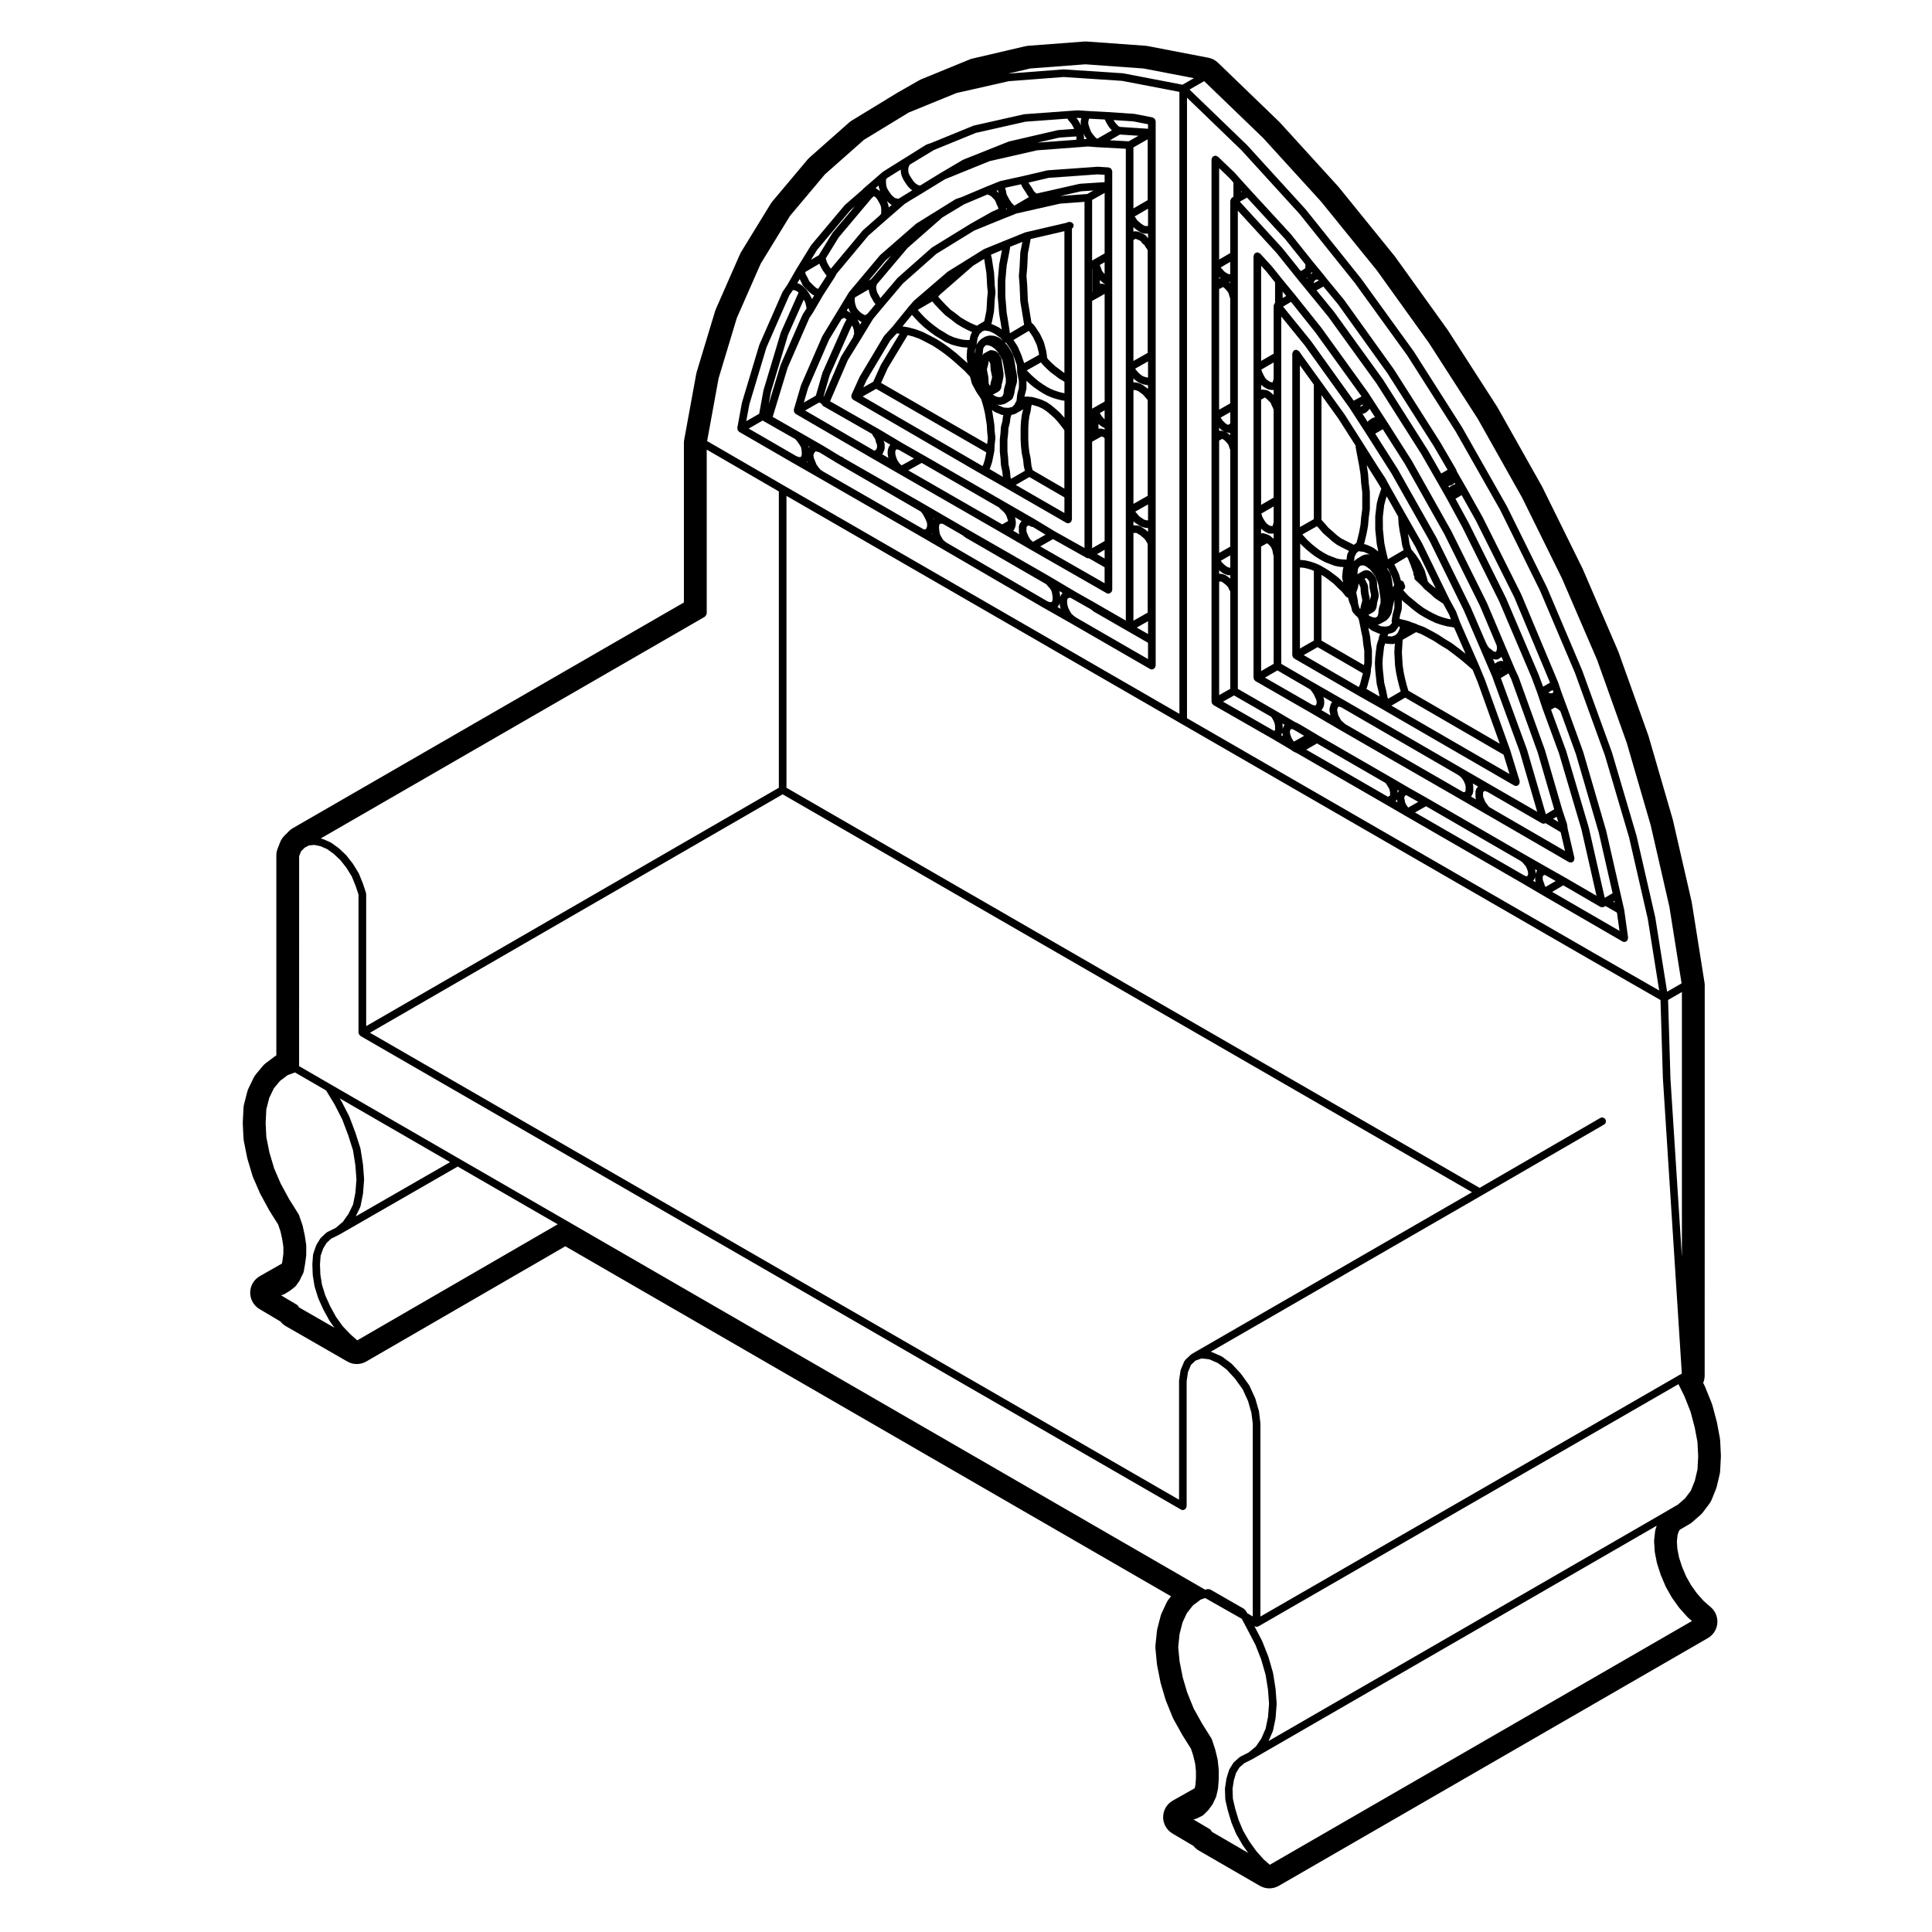
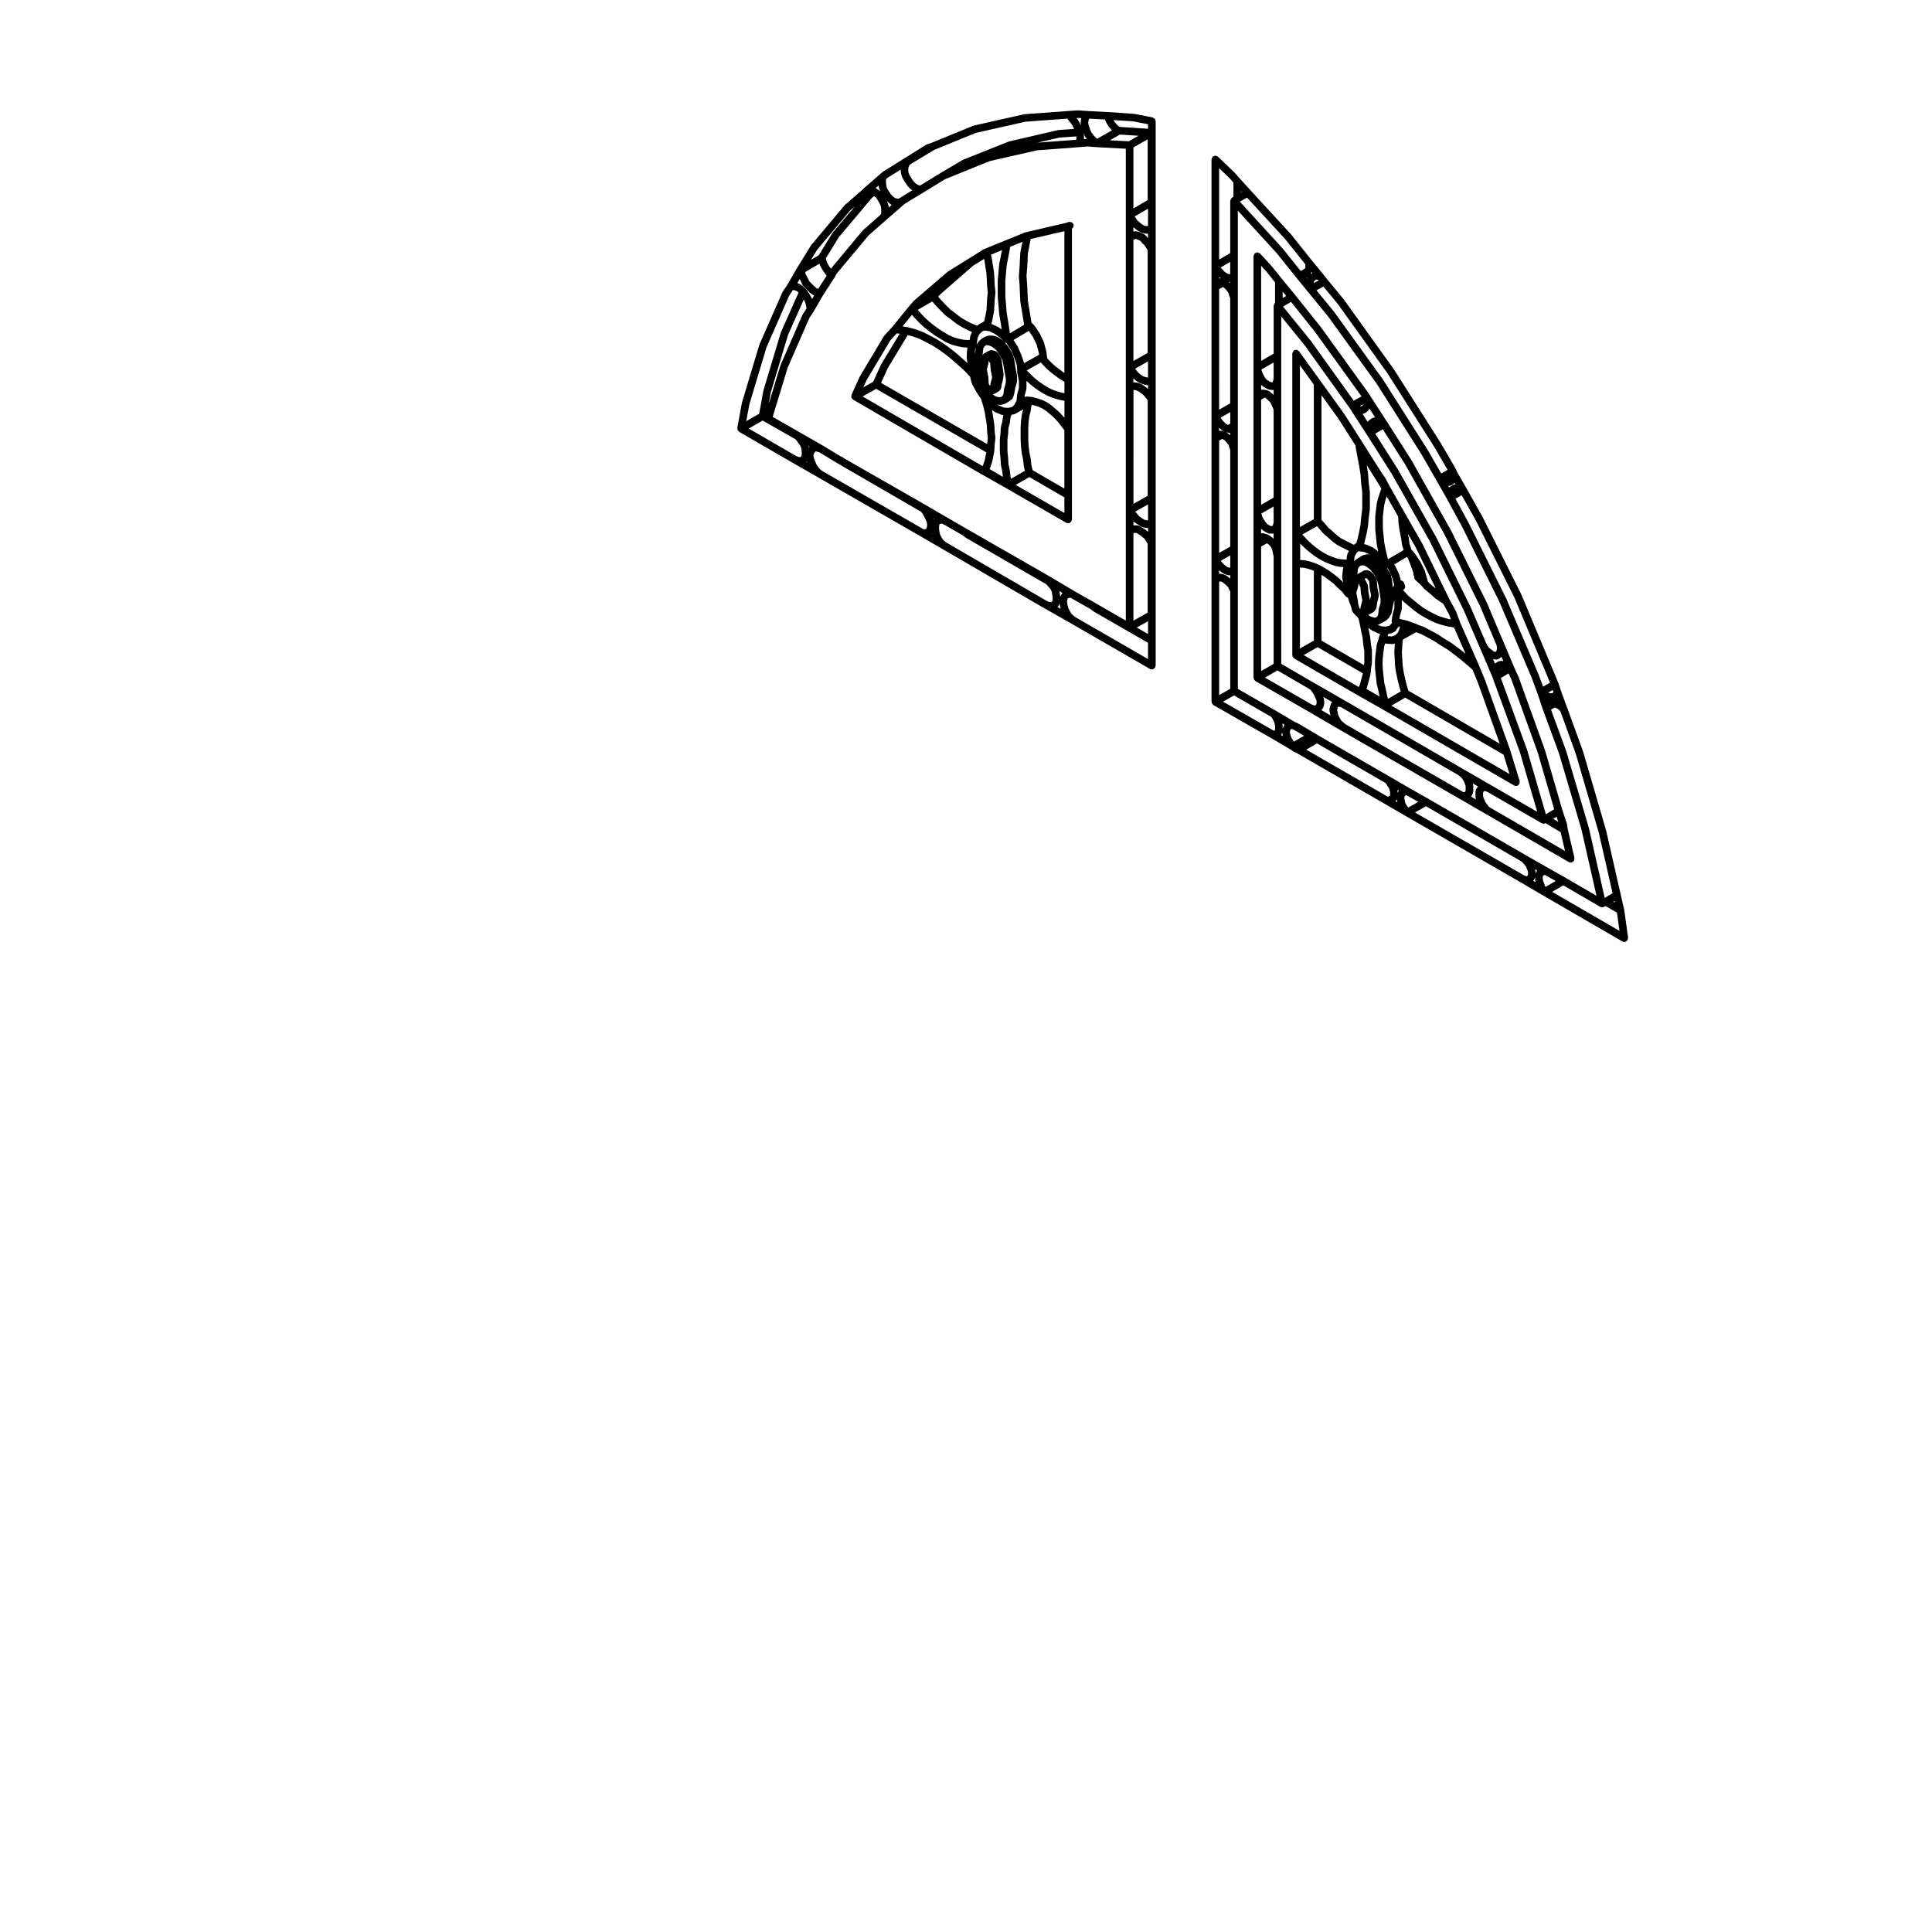
<svg xmlns="http://www.w3.org/2000/svg" fill="#000000" width="800px" height="800px" version="1.1" viewBox="144 144 512 512">
  <g>
    <path d="m574.4 385.02c-0.004-0.031 0.004-0.055 0-0.082-0.004-0.004 0-0.004 0-0.012l-0.066-0.215-0.848-3.738-3.836-16.832c-0.004-0.012-0.016-0.016-0.02-0.023 0-0.012 0.012-0.02 0.004-0.031l-6.082-20.867c-0.004-0.012-0.02-0.016-0.02-0.023-0.004-0.012 0.004-0.02 0-0.035l-4.207-11.594s-0.004 0-0.004-0.004l-1.586-4.301-0.734-2.207c-0.004-0.012-0.02-0.016-0.023-0.031-0.004-0.016 0.004-0.023 0-0.035l-1.129-2.715-8.695-20.762c-0.004-0.012-0.02-0.016-0.031-0.023 0-0.012 0.004-0.02 0-0.035l-10.195-20.383c-0.004-0.004-0.016-0.004-0.016-0.016-0.004-0.004 0-0.016-0.004-0.023l-4.297-7.668h-0.004v-0.004l-2.562-4.465-0.051-0.223c-0.012-0.051-0.066-0.07-0.086-0.121-0.02-0.051 0.004-0.105-0.02-0.152h-0.004v-0.004l-4.207-7.203c-0.004-0.004-0.016-0.004-0.016-0.012-0.004-0.004 0-0.016-0.004-0.02l-12.246-19.262c-0.004-0.012-0.02-0.012-0.031-0.02-0.004-0.004 0-0.02-0.004-0.023l-13.195-18.418c-0.004-0.012-0.02-0.004-0.031-0.016-0.004-0.012 0-0.023-0.012-0.035l-4.379-5.316-1.027-1.309c-0.004 0-0.012 0-0.012-0.004-0.004 0 0-0.004-0.004-0.012l-2.988-3.633-5.606-7.019c-0.012-0.012-0.023-0.004-0.031-0.016-0.012-0.012-0.004-0.023-0.016-0.035l-10.652-11.586-2.805-3.09-1.305-1.48c-0.012-0.012-0.031-0.004-0.039-0.02-0.016-0.012-0.004-0.031-0.02-0.047l-4.488-4.301c-0.098-0.098-0.227-0.086-0.344-0.133-0.117-0.051-0.215-0.145-0.352-0.145-0.004 0-0.004 0.004-0.016 0.004-0.109 0-0.207 0.09-0.312 0.133-0.137 0.051-0.293 0.07-0.387 0.172-0.004 0-0.004 0-0.012 0.004-0.086 0.09-0.074 0.211-0.121 0.316-0.059 0.125-0.156 0.23-0.156 0.379v143.74c0 0.051 0.047 0.082 0.055 0.125 0.012 0.09 0.031 0.156 0.066 0.242 0.016 0.039-0.012 0.086 0.016 0.125 0.02 0.035 0.074 0.023 0.102 0.055 0.059 0.086 0.105 0.145 0.191 0.211 0.039 0.031 0.039 0.086 0.086 0.109l15.523 8.883h0.012l4.984 2.953 0.629 0.449c0.035 0.023 0.082 0.016 0.109 0.035 0.031 0.016 0.031 0.051 0.059 0.059l0.785 0.352 23.617 13.629 5.144 2.992h0.004l30.48 17.578 5.891 3.461h0.004l21.129 12.246c0.16 0.098 0.332 0.137 0.508 0.137 0.047 0 0.098-0.004 0.137-0.012 0.309-0.047 0.527-0.227 0.684-0.469 0.016-0.016 0.039-0.012 0.051-0.023 0.059-0.105 0.023-0.215 0.047-0.328 0.023-0.105 0.102-0.203 0.086-0.316l-1.027-7.379c-0.012-0.047-0.035-0.059-0.039-0.086zm-2.574-2.246 0.102 0.418-0.414-0.238zm-15.438-53.363 0.035 0.09c-0.02-0.004-0.035 0-0.055-0.004-0.031-0.004-0.051-0.031-0.086-0.035zm-0.359 2.078 0.023 0.012c0.02 0.012 0.047 0.004 0.066 0.016 0.012 0.004 0.016 0.02 0.023 0.023l0.387 0.156 0.348 0.207 0.352 0.289 0.277 0.281 4.121 11.355 6.066 20.809 3.664 16.078-2.086 1.23-4.203-18.547c-0.004-0.016-0.02-0.016-0.023-0.031 0-0.012 0.012-0.02 0.004-0.031l-5.984-20.289c-0.004-0.012-0.02-0.016-0.02-0.023-0.004-0.012 0.004-0.02 0-0.035l-4.004-10.906zm-0.348-4.027-0.004 0.004-0.168 0.125-0.18 0.098-0.145 0.031h-0.398l-0.156-0.074c-0.016-0.004-0.031 0-0.047 0-0.016-0.004-0.016-0.023-0.031-0.031l-0.25-0.102 1.18-0.664zm-24.328-52.238 3.793 6.777 10.156 20.293 8.691 20.746h0.004l0.777 1.883-1.84 1.039-1.184-3.188c-0.004-0.012-0.016-0.012-0.02-0.02-0.004-0.012 0.004-0.02 0-0.023l-8.605-20.203c-0.004-0.012-0.02-0.012-0.02-0.02-0.012-0.012 0-0.02-0.004-0.031l-9.812-19.734c0-0.004-0.012-0.004-0.012-0.012-0.004-0.012 0-0.016-0.004-0.023l-3.551-6.531zm22.922 54.449c-0.004 0.004-0.016 0-0.02 0.004l-0.035 0.023-0.02-0.047c0.027 0.016 0.051 0.016 0.074 0.02zm-25.844-57.012c0.02-0.004 0.031-0.031 0.051-0.039 0.051-0.016 0.098-0.012 0.137-0.031l0.379-0.188c0.012-0.004 0.012-0.02 0.023-0.023 0.172-0.098 0.324-0.227 0.422-0.418l0.02-0.047 0.227 0.395-0.332 0.074c-0.07 0.016-0.102 0.086-0.156 0.109-0.066 0.023-0.133 0-0.191 0.039l-0.23 0.156-0.309 0.156c-0.039 0.02-0.047 0.07-0.086 0.098-0.031 0.02-0.102 0.02-0.117 0.047-0.004 0.004-0.004 0.016-0.012 0.023-0.016 0.012-0.031 0.004-0.039 0.016l-0.172 0.172-0.23-0.406c0.082 0 0.16-0.012 0.246-0.031zm-0.613-1.941-0.012 0.02-0.047 0.012zm-29.246-46.109 13.141 18.344 12.234 19.242 3.688 6.312-1.703 0.969-3.523-6.144c-0.004-0.004-0.016-0.004-0.02-0.016-0.004-0.012 0-0.016-0.004-0.023l-11.875-18.707c-0.004-0.012-0.02-0.012-0.023-0.02-0.012-0.004-0.004-0.02-0.012-0.031l-12.902-17.863c-0.004-0.012-0.02-0.004-0.023-0.016-0.004-0.012-0.004-0.02-0.012-0.031l-4.66-5.691 1.844-0.992zm-6.348-5.91 0.039-0.168 0.07-0.09 0.258-0.191c0.023-0.016 0.02-0.051 0.047-0.07 0.023-0.02 0.059-0.012 0.082-0.035l0.035-0.035 0.082-0.031h0.098l0.289 0.055 0.125 0.051 0.117 0.152-1.293 0.699zm-0.93-2.016 0.176-0.348 0.137-0.215c0.004-0.004 0-0.016 0.004-0.02l0.18 0.227c-0.066 0.023-0.09 0.102-0.141 0.137-0.066 0.039-0.152 0.031-0.207 0.09l-0.133 0.137-0.07 0.051c0.02-0.027 0.047-0.039 0.055-0.059zm-1.008 1.004h0.012l0.18-0.098c0.012-0.004 0.012-0.016 0.016-0.02h0.004c-0.023 0.039-0.012 0.09-0.031 0.133-0.031 0.055-0.098 0.086-0.105 0.145l-0.109-0.137zm-17.395-23.07 0.203 0.215-0.203 0.109zm1.59 1.754 10.09 10.977 5.367 6.711v0.859l-0.082 0.195-0.004 0.012-0.641 0.43-0.516 0.258-4.82-6.012c-0.012-0.012-0.023-0.004-0.031-0.016-0.012-0.012-0.004-0.023-0.016-0.035l-11.262-12.305zm-7.394-7.797 2.762 2.644 1.023 1.164v3.758l-0.398 0.266c-0.023 0.016-0.023 0.051-0.051 0.07-0.02 0.016-0.051 0.004-0.07 0.023-0.004 0.004-0.004 0.016-0.012 0.02-0.082 0.074-0.09 0.188-0.137 0.281-0.059 0.109-0.133 0.203-0.145 0.324 0 0.031-0.023 0.059-0.023 0.09 0 0.012-0.012 0.016-0.012 0.023v13.828l-2.938 1.719zm2.852 28.109-0.191-0.039h-0.004c-0.004 0-0.004-0.004-0.012-0.004l-0.293-0.055-0.309-0.191h-0.012s0-0.004-0.004-0.004l-0.414-0.246-0.324-0.258-0.309-0.379c-0.016-0.016-0.035-0.012-0.047-0.023-0.016-0.016-0.012-0.039-0.023-0.055l-0.398-0.398-0.102-0.156 2.516-1.473v3.223zm0.086 2.047v0.297l-0.145-0.145c-0.016-0.012-0.035-0.004-0.047-0.02-0.016-0.012-0.012-0.031-0.023-0.039l-0.172-0.141 0.168 0.031c0.07 0.016 0.137 0.02 0.203 0.02zm-2.938-1.305 0.43 0.336c0.02 0.016 0.051 0.012 0.07 0.023 0.004 0 0.004 0.012 0.016 0.016-0.07 0-0.117-0.055-0.188-0.047l-0.324 0.055v-0.383zm0 3.168 1.066-0.527 0.316 0.266 0.414 0.414 0.402 0.488 0.332 0.527 0.145 0.598c0.004 0.02 0.031 0.031 0.035 0.055 0.004 0.016-0.004 0.035 0 0.055l0.215 0.578v27.855l-2.938 1.664 0.008-31.973zm2.344 36.012-0.293-0.172c-0.004 0-0.004-0.004-0.004-0.004l-0.371-0.23-0.379-0.371v-0.004l-0.398-0.398-0.316-0.48-0.188-0.281 2.551-1.445v3.031zm0.594 2.156v0.574l-0.145-0.145c-0.023-0.023-0.066-0.016-0.098-0.039s-0.023-0.059-0.055-0.082l-0.559-0.379c-0.035-0.02-0.074 0-0.105-0.02-0.035-0.016-0.039-0.055-0.074-0.07l-0.086-0.035 0.438 0.086c0.051 0.012 0.098 0.012 0.137 0.016l0.266 0.07c0.086 0.02 0.172 0.035 0.258 0.035 0.008-0.008 0.02-0.012 0.023-0.012zm-1.184-0.23-0.156-0.066c0.035 0.016 0.07 0.016 0.102 0.023 0.02 0.012 0.027 0.035 0.055 0.043zm-1.754-1.16 0.344 0.344c0.031 0.031 0.074 0.02 0.105 0.047 0.031 0.023 0.031 0.074 0.07 0.102l0.465 0.289c0.004 0 0.012 0 0.016 0.004l0.359 0.215-0.105-0.047c-0.016-0.004-0.035 0.004-0.051 0-0.105-0.055-0.188-0.102-0.309-0.109-0.051-0.004-0.082-0.055-0.125-0.055h-0.773v-0.789zm0 3.391 0.785-0.453 0.246 0.105 0.395 0.266 0.367 0.367 0.438 0.523 0.312 0.438 0.141 0.57c0.012 0.035 0.039 0.051 0.055 0.082 0.004 0.02-0.012 0.047 0 0.07l0.195 0.457v25.68l-2.938 1.664zm1.27 32.812-0.312-0.316-0.414-0.488-0.109-0.172 2.508-1.422v3.254h-0.297l-0.605-0.242-0.348-0.281h-0.012zm-1.27 1.566 0.414 0.328c0.004 0 0.004 0 0.004 0.004l0.465 0.371c0.051 0.039 0.109 0.031 0.168 0.059 0.039 0.02 0.051 0.074 0.098 0.09l0.469 0.188h0.004l0.473 0.188c0.117 0.047 0.246 0.07 0.367 0.07h0.484v0.898l-0.324-0.262h-0.004l-0.477-0.359c-0.016-0.012-0.039-0.004-0.055-0.016-0.02-0.016-0.02-0.039-0.039-0.055l-0.465-0.289c-0.059-0.035-0.121-0.004-0.18-0.031-0.059-0.023-0.09-0.09-0.152-0.102l-0.473-0.098h-0.004l-0.453-0.09c-0.105-0.02-0.172 0.039-0.266 0.047-0.02 0-0.035-0.004-0.055-0.004l-0.004-0.938zm0 3.043c0.012 0 0.016-0.012 0.023-0.016l0.172-0.098 0.18 0.035h0.004l0.293 0.055 0.281 0.176 0.398 0.312 0.418 0.336 0.402 0.406 0.242 0.297 0.223 0.527c0.016 0.039 0.059 0.055 0.082 0.098 0.012 0.023 0 0.055 0.016 0.082l0.207 0.309v25.844l-2.938 1.668v-30.031zm14.82 38.688v0.469l-0.039 0.203-0.25 0.129-13.504-7.723 2.91-1.652 9.863 5.672 0.227 0.332 0.324 0.586 0.246 0.559 0.137 0.418 0.082 0.523v0.484zm1.574 1.906c0.02-0.023 0.047-0.035 0.059-0.059l0.18-0.367c0.02-0.039-0.004-0.082 0.012-0.121s0.055-0.066 0.066-0.105l0.176 0.953zm0.609-2.117c-0.023 0.047 0 0.09-0.016 0.137-0.02 0.039-0.07 0.059-0.082 0.105l-0.074 0.289v-0.875c0-0.023-0.031-0.047-0.031-0.07 0-0.031 0.023-0.051 0.02-0.082l-0.07-0.438 0.578 0.344zm2.812 3.871-0.16-0.211-0.48-0.789-0.316-0.875-0.133-0.715 0.105-0.395 0.156-0.289 0.074-0.035h0.312l0.418 0.18 0.762 0.422 1.969 1.168zm25.484 13.828v0.457l-0.004 0.012-0.57 0.324-21.648-12.488 2.848-1.648 18.133 10.465 0.309 0.367 0.328 0.57c0.004 0.012 0.02 0.004 0.023 0.016 0.012 0.016 0 0.031 0.012 0.047l0.293 0.43 0.141 0.5 0.141 0.504zm1.469 1.984c0.039-0.059 0.105-0.102 0.125-0.172l0.066-0.191c0.031-0.047 0.082-0.07 0.102-0.121l0.137 0.457 0.039 0.297zm0.789-2.68s-0.004 0-0.012 0.004c-0.066 0.066-0.051 0.16-0.098 0.242-0.047 0.082-0.109 0.137-0.137 0.227v-0.348c0-0.051-0.051-0.086-0.055-0.137-0.012-0.047 0.031-0.09 0.016-0.137l-0.055-0.188 0.402 0.23zm2.203 3.871-0.301-0.469-0.203-0.523-0.082-0.555c-0.004-0.031-0.035-0.039-0.039-0.07-0.012-0.023 0.012-0.047 0.004-0.07l-0.102-0.336 0.09-0.262c0.012-0.023-0.016-0.055-0.004-0.082 0.012-0.031 0.039-0.047 0.047-0.082l0.023-0.156 0.367-0.23 3.203 1.809-2.664 1.512zm32.051 18.363-0.105 0.176-0.125 0.125-0.09 0.031-0.195-0.035-0.492-0.211-28.902-16.672 2.922-1.652 25.016 14.473 0.484 0.344 0.484 0.559v0.004l0.469 0.551 0.312 0.691 0.227 0.672 0.07 0.523zm1.406 1.512c0.039-0.035 0.031-0.09 0.059-0.133 0.023-0.031 0.074-0.02 0.098-0.055l0.281-0.473c0.035-0.059 0.004-0.125 0.031-0.188 0.016-0.039 0.051-0.07 0.059-0.117v0.723c0 0.051 0.051 0.086 0.055 0.137 0.012 0.051-0.031 0.098-0.016 0.141l0.102 0.348zm0.922-2.539c-0.051 0.066-0.023 0.145-0.059 0.211-0.039 0.086-0.105 0.141-0.117 0.23l-0.098 0.238c0-0.023-0.02-0.047-0.02-0.07 0-0.047 0.039-0.082 0.035-0.133l-0.102-0.746c-0.004-0.035-0.047-0.051-0.055-0.086-0.004-0.035 0.02-0.07 0.012-0.105l-0.016-0.047 0.551 0.316zm-3.273-4.461c-0.008 0-0.008 0 0 0l-25.531-14.781h-0.004c-0.004 0-0.004-0.004-0.004-0.004l-4.957-2.805h-0.004l-5.133-2.988h-0.004l-18.777-10.832-1.406-0.848h-0.004l-3.461-2.062c-0.004-0.004-0.016 0-0.02 0-0.004 0-0.004-0.012-0.012-0.012l-0.84-0.469c-0.016-0.012-0.035 0-0.051-0.004-0.02-0.012-0.02-0.031-0.039-0.039l-0.605-0.262-4.988-2.953h-0.004c-0.004 0-0.004-0.004-0.004-0.004l-10.062-5.789v-109.21c0-0.035-0.035-0.055-0.035-0.09 0-0.035 0.035-0.059 0.035-0.098v-17.328l10.289 11.238 5.309 6.621h0.004v0.004l2.902 3.551 5.422 6.629 12.848 17.789 11.848 18.66 4.019 7.008h0.004l2.793 4.926 4.019 7.391s0.004 0 0.004 0.004l9.773 19.66 8.578 20.148 1.594 4.297 1.395 4.18c0 0.004 0.012 0.004 0.012 0.016 0.004 0.004 0 0.004 0 0.012l4.289 11.668 5.961 20.188 3.981 17.562-8.289-4.816h-0.004c-0.004 0-0.004-0.004-0.004-0.004l-4.957-2.805h-0.004zm5.449 8.355-0.121-0.449c-0.004-0.02-0.031-0.023-0.035-0.047-0.004-0.016 0.004-0.035 0-0.051l-0.262-0.68-0.141-0.504v-0.789l0.047-0.109 0.473-0.301 2.906 1.641-2.648 1.547zm1.93 1.586 2.957-1.723 9.766 5.672 0.016 0.004c0.156 0.098 0.332 0.137 0.508 0.137 0.074 0 0.145-0.012 0.223-0.023 0.023-0.004 0.035-0.031 0.055-0.039 0.059-0.016 0.117-0.012 0.176-0.039l0.449-0.223 3.027 1.734 0.676 4.84z" />
    <path d="m354.11 266.67 7.012 4.019 26.18 15.059 6.922 4.019 26.371 15.332h0.004 0.004l7.57 4.301 20.574 11.875c0.156 0.09 0.328 0.137 0.504 0.137 0.336 0 0.594-0.195 0.777-0.449 0.023-0.031 0.074-0.02 0.098-0.055 0.047-0.082 0.012-0.172 0.035-0.25 0.023-0.09 0.105-0.152 0.105-0.25v-144.3c0-0.105-0.086-0.18-0.109-0.277-0.039-0.125-0.059-0.238-0.141-0.336-0.086-0.105-0.195-0.145-0.316-0.211-0.09-0.047-0.137-0.141-0.242-0.16l-4.769-0.938c-0.023-0.004-0.039 0.016-0.066 0.012-0.02 0-0.035-0.023-0.059-0.031l-7.019-0.469h-0.047l-5.106-0.277-2.707-0.18h-0.07c-0.016 0-0.023 0.016-0.039 0.016-0.016 0-0.02-0.012-0.035-0.012l-2.531 0.176h-0.004l-11.492 0.84c-0.031 0-0.047 0.031-0.07 0.035-0.031 0-0.051-0.02-0.082-0.016l-13.285 2.996c-0.031 0.004-0.047 0.039-0.074 0.051-0.031 0.012-0.055-0.012-0.086 0l-11.172 4.57-1.102 0.363c-0.047 0.016-0.055 0.059-0.098 0.082-0.047 0.02-0.09 0-0.125 0.02l-11.227 7.019c-0.012 0.004-0.012 0.016-0.016 0.02-0.012 0.004-0.016 0-0.023 0.004l-0.277 0.191c-0.02 0.012-0.016 0.035-0.031 0.051-0.008 0.008-0.027 0.004-0.043 0.016l-5.059 4.387c-0.039 0.031-0.031 0.086-0.066 0.121l-4.707 4.086c-0.02 0.02-0.016 0.051-0.039 0.074-0.02 0.02-0.055 0.016-0.074 0.039l-8.883 10.574c-0.02 0.02-0.012 0.051-0.023 0.074-0.016 0.023-0.047 0.02-0.059 0.047l-3.742 6.082v0.012c-0.004 0.004-0.016 0.004-0.02 0.016l-2.519 4.379-1.176 1.723c-0.02 0.023-0.004 0.066-0.02 0.098s-0.059 0.035-0.074 0.07l-6.074 13.84c-0.012 0.02 0.004 0.039 0 0.059-0.012 0.023-0.035 0.031-0.047 0.055l-4.578 15.234c-0.004 0.02 0.012 0.039 0.004 0.059-0.004 0.02-0.023 0.031-0.031 0.051l-1.219 6.644c-0.016 0.082 0.047 0.141 0.047 0.215 0.004 0.121 0.004 0.215 0.055 0.328 0.016 0.047-0.012 0.098 0.016 0.137 0.004 0.016 0.031 0.004 0.035 0.02 0.051 0.082 0.125 0.105 0.195 0.172 0.059 0.055 0.07 0.141 0.137 0.18l14.219 8.227c0.008 0.008 0.008 0.008 0.012 0.008zm3.609-0.254 0.152-0.125 0.109 0.281zm0.613-3.809-0.07-0.383 0.262 0.152zm31.293 21.137-0.195 0.387-0.152 0.121-0.176 0.059-0.312-0.039-0.434-0.242-0.039-0.023h-0.004l-26.168-15.047-0.684-0.453-0.535-0.621-0.555-0.789-0.332-0.832s-0.004 0-0.004-0.004l-0.336-0.832-0.133-0.727 0.105-0.465 0.258-0.395 0.133-0.168 0.137-0.039 0.348 0.051 0.656 0.215 4.672 2.836h0.012c0.004 0 0.004 0.012 0.012 0.012l0.734 0.422 0.098 0.07c0.02 0.016 0.047 0.012 0.066 0.02 0.02 0.012 0.02 0.031 0.035 0.039l21.18 12.27 0.398 0.465 0.469 0.781 0.453 0.918 0.309 0.746 0.07 0.684zm1.27 1.762c0.016-0.012 0.016-0.031 0.023-0.047 0.031-0.023 0.059-0.055 0.082-0.086l0.039 0.211zm0.574-3.934c-0.016 0.012-0.012 0.035-0.023 0.047l-0.105-0.262 0.23 0.133zm31.441 21.512-0.098 0.344-0.086 0.086-0.297 0.07-0.332-0.039-0.562-0.215-26.273-15.277-0.691-0.43-0.656-0.578-0.484-0.801-0.363-0.727-0.148-0.895-0.082-0.77 0.074-0.664 0.074-0.262 0.074-0.059 0.23-0.074h0.449l0.488 0.242 4.797 2.777c0.004 0 0.004 0.004 0.004 0.012 0.012 0.004 0.02 0.004 0.031 0.012 0.012 0.004 0.012 0.016 0.016 0.02l0.746 0.57c0.02 0.016 0.051 0.012 0.074 0.023 0.016 0.012 0.016 0.035 0.035 0.047l21.348 12.344 0.449 0.523c0.004 0.004 0.016 0 0.02 0.012 0.004 0.004 0 0.012 0.004 0.016l0.648 0.727 0.348 0.762 0.152 0.863 0.086 0.801zm1.332 1.773 0.195-0.195c0.051-0.047 0.035-0.117 0.07-0.168 0.07-0.098 0.156-0.168 0.191-0.281l0.102-0.367 0.074 0.684c0.004 0.031 0.035 0.047 0.039 0.082 0.004 0.023-0.02 0.051-0.012 0.074l0.172 0.645zm1.273-3.652c-0.074 0.059-0.074 0.156-0.121 0.227-0.055 0.066-0.141 0.09-0.176 0.172l-0.246 0.578-0.07-0.676c0-0.012-0.016-0.02-0.016-0.031-0.004-0.012 0.012-0.02 0.004-0.035l-0.137-0.785 0.836 0.492zm22.727 17.461-19.035-10.988-0.543-0.383-0.711-0.625-0.441-0.746-0.422-0.84-0.227-0.84-0.082-0.766 0.066-0.559 0.125-0.301 0.133-0.105 0.223-0.074h0.418l0.422 0.242c0.004 0 0.004 0.004 0.004 0.004l4.914 2.777c0.016 0.012 0.012 0.031 0.023 0.039l0.75 0.57c0.02 0.016 0.051 0.012 0.074 0.023 0.016 0.012 0.016 0.035 0.035 0.047l14.27 8.211v4.312zm-5.125-137.22-4.988-0.266 2.66-1.523 4.926 0.324zm5.027-0.523v16.117l-3.777 2.195v-16.172zm-3.777 26.68 0.48-0.277h0.195l0.293 0.109 0.562 0.246 0.398 0.223 0.242 0.363c0.023 0.039 0.082 0.023 0.105 0.059 0.039 0.047 0.035 0.109 0.082 0.152l0.535 0.457 0.395 0.625c0.004 0.004 0.016 0.004 0.023 0.012 0.004 0.012 0 0.02 0.004 0.031l0.398 0.559 0.066 0.168v27.191l-3.777 2.137zm0 39.754 0.02-0.004h0.289l0.281 0.055 0.457 0.152 0.387 0.191 0.387 0.312c0.016 0.012 0.035 0.004 0.051 0.016s0.012 0.023 0.023 0.035l0.48 0.312 0.441 0.449 0.348 0.434s0.004 0 0.012 0.004c0.004 0.004 0 0.012 0.004 0.016l0.508 0.586 0.098 0.156v25.32l-3.777 2.137 0.004-30.172zm3.777 40.777v18.219l-3.777 2.137v-23.18h0.004c0.016-0.004 0.02-0.031 0.035-0.035 0.02-0.012 0.047-0.004 0.07-0.02l0.023-0.016h0.574l0.27 0.086 0.438 0.293c0.012 0.004 0.023 0.004 0.035 0.012 0.012 0.004 0.012 0.02 0.02 0.023l0.398 0.23 0.492 0.418 0.555 0.473 0.371 0.523 0.336 0.594s0.004 0 0.012 0.004c0 0.004-0.004 0.004 0 0.012zm0.098 23.898-2.996-1.723 2.996-1.688zm0-27.086-0.211-0.18c-0.004 0-0.004-0.004-0.004-0.004l-0.559-0.473c-0.023-0.02-0.059-0.012-0.09-0.023-0.023-0.02-0.023-0.055-0.055-0.074l-0.453-0.262-0.523-0.352c-0.047-0.031-0.098-0.004-0.137-0.031-0.051-0.02-0.066-0.074-0.109-0.098l-0.559-0.18c-0.055-0.016-0.105 0.02-0.16 0.012-0.055-0.004-0.09-0.059-0.145-0.059h-0.863v-1.074l0.086 0.102c0.031 0.039 0.09 0.023 0.125 0.059 0.039 0.039 0.047 0.105 0.098 0.141l0.559 0.367h0.012l0.535 0.367c0.012 0.004 0.02 0 0.031 0.012 0.012 0.004 0.012 0.02 0.02 0.023l0.473 0.281c0.047 0.023 0.09 0.02 0.137 0.035 0.023 0.012 0.031 0.047 0.059 0.055l0.559 0.188c0.051 0.016 0.098 0.016 0.137 0.02 0.012 0 0.016 0.012 0.023 0.016l0.555 0.09c0.055 0.004 0.105 0.012 0.156 0.012h0.312zm0-3.047h-0.242l-0.379-0.059-0.387-0.133-0.371-0.223-0.512-0.348h-0.004s0-0.004-0.004-0.012l-0.438-0.289-0.363-0.441h-0.004v-0.004l-0.473-0.559-0.207-0.25 3.387-1.91zm0-34.809-0.145-0.152c-0.023-0.023-0.07-0.02-0.102-0.039-0.031-0.023-0.031-0.07-0.066-0.098l-0.523-0.348-0.434-0.348c-0.035-0.023-0.074-0.012-0.105-0.031-0.035-0.02-0.039-0.066-0.074-0.086l-0.555-0.277c-0.023-0.012-0.051 0.004-0.074-0.004-0.02-0.012-0.031-0.039-0.055-0.051l-0.559-0.188c-0.023-0.004-0.047 0.012-0.066 0.004-0.023-0.004-0.031-0.031-0.055-0.035l-0.465-0.098c-0.039-0.004-0.066 0.02-0.105 0.02-0.039-0.004-0.059-0.039-0.102-0.039h-0.398v-1.043l0.141 0.145c0.016 0.016 0.039 0.004 0.055 0.02 0.016 0.016 0.012 0.035 0.023 0.051l0.559 0.465c0.016 0.016 0.039 0.004 0.055 0.02 0.016 0.012 0.016 0.031 0.031 0.039l0.555 0.367c0.039 0.023 0.086 0.016 0.121 0.035 0.031 0.016 0.035 0.051 0.066 0.059l0.473 0.188c0.012 0.004 0.02 0 0.031 0.004 0.012 0 0.012 0.004 0.016 0.012l0.559 0.191c0.047 0.016 0.086 0.012 0.125 0.02 0.016 0 0.016 0.016 0.031 0.016l0.516 0.086 0.348 0.086c0.059 0.016 0.109 0.016 0.172 0.02l-0.004 0.992zm0-3.019-0.07-0.016c-0.016 0-0.023 0.012-0.039 0.004-0.016 0-0.02-0.016-0.035-0.02l-0.473-0.082-0.484-0.168-0.332-0.137-0.422-0.277-0.48-0.398-0.406-0.418-0.414-0.492-0.258-0.367 3.41-1.926v4.297zm0-36.934-0.102-0.086-0.301-0.453c-0.051-0.074-0.137-0.082-0.203-0.137-0.059-0.055-0.074-0.145-0.145-0.188l-0.66-0.367c-0.016-0.012-0.035 0-0.055-0.004-0.016-0.004-0.02-0.031-0.035-0.035l-0.648-0.289h-0.023c-0.004-0.004-0.004-0.016-0.016-0.016l-0.469-0.18c-0.066-0.023-0.121 0.016-0.188 0.004-0.07-0.016-0.105-0.074-0.176-0.074h-0.656c-0.047 0-0.07 0.039-0.109 0.047-0.035 0-0.059-0.02-0.098-0.016v-1.148l0.207 0.176h0.004c0.004 0 0.004 0 0.004 0.004l0.559 0.469c0.016 0.012 0.039 0.004 0.055 0.02 0.016 0.012 0.012 0.023 0.023 0.035l0.555 0.379c0.012 0.004 0.02 0 0.031 0.012 0.012 0.004 0.012 0.02 0.02 0.023l0.473 0.281c0.047 0.023 0.102 0.02 0.141 0.039 0.031 0.012 0.035 0.047 0.066 0.055l0.559 0.18c0.105 0.031 0.207 0.051 0.312 0.051h0.867l0.004 1.219zm0-3.238-0.016 0.004h-0.695l-0.301-0.102-0.371-0.223-0.449-0.309-0.527-0.438-0.523-0.449-0.293-0.5c-0.012-0.02-0.035-0.02-0.051-0.035-0.012-0.02 0-0.039-0.016-0.059l-0.312-0.418 3.551-2.066v4.594zm-3.883-27.727 3.883 0.762v1.188l-7.426-0.484-0.414-0.203-0.43-0.438-0.488-0.562-0.383-0.613zm-11.891-0.215 0.133-0.418h0.004l0.035-0.09 4.152 0.227 0.121 0.281c0.004 0.012 0.016 0.012 0.02 0.02 0.004 0.012-0.004 0.02 0 0.023l0.379 0.746c0.012 0.016 0.031 0.023 0.039 0.039 0.004 0.012 0 0.023 0.004 0.035l0.465 0.742c0.016 0.02 0.047 0.016 0.066 0.035 0.02 0.031 0.004 0.066 0.031 0.098l0.562 0.656c0.004 0.004 0.02 0.004 0.023 0.012 0.012 0.012 0.004 0.02 0.016 0.031l0.145 0.152-3.898 2.231-0.016-0.012c-0.004 0-0.012 0-0.012-0.004-0.004 0-0.004 0-0.004-0.004l-0.473-0.398-0.48-0.555-0.52-0.684-0.293-0.586-0.262-0.781-0.25-0.746-0.066-0.523zm-1.367 3.297c0.004 0.02 0.023 0.031 0.035 0.051 0.012 0.02-0.004 0.039 0.004 0.059l0.371 0.75c0.016 0.035 0.055 0.051 0.074 0.082 0.016 0.023 0 0.055 0.02 0.074l0.418 0.559-0.754 0.055s0.004-0.004 0.004-0.012v-0.656c0-0.023-0.031-0.047-0.031-0.07 0-0.031 0.023-0.051 0.02-0.082l-0.102-0.656c-0.012-0.047-0.055-0.066-0.066-0.105 0.004-0.012 0.016-0.031 0.008-0.047zm-1.484-4.004 0.945 0.066-0.035 0.105c-0.012 0.035 0.016 0.066 0.012 0.105-0.012 0.035-0.051 0.051-0.055 0.09l-0.098 0.746c-0.004 0.047 0.035 0.082 0.035 0.125 0 0.047-0.039 0.082-0.035 0.125l0.082 0.648-0.145-0.297-0.371-0.734c-0.016-0.023-0.051-0.031-0.059-0.055-0.016-0.02-0.004-0.051-0.02-0.074l-0.469-0.664c-0.012-0.012-0.023-0.012-0.035-0.02-0.012-0.016-0.004-0.031-0.016-0.047l-0.074-0.086zm-0.359 5.059v0.477l-0.047 0.258-10.289 0.77 5.773-1.34 4.539-0.316zm-44.492 8.039 0.191-0.453 0.195-0.293 6.379-3.859 11.059-4.516 13.156-2.969 11.062-0.812 0.105 0.074 0.371 0.52c0.004 0.012 0.023 0.004 0.031 0.016 0.012 0.016 0.004 0.031 0.016 0.047l0.465 0.551 0.371 0.527 0.344 0.684 0.152 0.301-4.18 0.305c-0.031 0-0.051 0.031-0.082 0.035-0.023 0.004-0.051-0.02-0.082-0.012l-12.902 2.996c-0.031 0.004-0.039 0.035-0.066 0.047-0.031 0.004-0.055-0.012-0.086 0l-11.969 4.766c-0.031 0.012-0.035 0.047-0.059 0.055-0.023 0.012-0.055 0-0.082 0.012l-5.707 3.367c-0.004 0-0.004 0.004-0.004 0.004h-0.012l-5.551 3.406h-0.23l-0.363-0.105-0.637-0.422-0.516-0.52-0.609-0.863-0.492-0.812-0.281-0.711-0.074-0.801zm-5.965 3.32 0.074-0.246 0.227-0.223 0.172-0.117 3.438-2.144c0 0.031-0.031 0.051-0.023 0.086l0.102 1.031c0.004 0.055 0.059 0.09 0.07 0.141 0.012 0.047-0.02 0.09 0 0.137l0.367 0.934c0.016 0.031 0.047 0.047 0.066 0.074 0.012 0.023-0.004 0.051 0.012 0.074l0.562 0.938c0.004 0.012 0.02 0.004 0.023 0.016 0.012 0.012 0 0.031 0.012 0.039l0.66 0.941c0.02 0.023 0.055 0.016 0.074 0.035 0.023 0.031 0.016 0.07 0.039 0.102l0.648 0.648c0.023 0.023 0.066 0.016 0.098 0.039 0.031 0.023 0.031 0.066 0.059 0.086l0.285 0.184-1.656 1.004c-0.004 0-0.004 0.004-0.004 0.004h-0.012l-1.496 0.941c-0.004 0-0.004 0.004-0.012 0.012h-0.016l-0.238 0.156-0.215 0.113-0.289-0.039-0.605-0.133-0.52-0.387-0.543-0.551-0.574-0.82-0.492-0.816-0.211-0.699-0.086-0.812v-0.746zm0.234 5.617 0.301 0.301c0.02 0.02 0.051 0.012 0.07 0.031 0.02 0.02 0.02 0.047 0.039 0.066l0.746 0.559c0.039 0.031 0.098 0.02 0.137 0.047l-0.816 0.711-0.051-0.535c-0.004-0.055-0.055-0.082-0.07-0.133-0.016-0.055 0.02-0.105 0-0.156zm-0.203 5.019 4.891-4.242 1.426-0.898 3.551-2.144 0.004-0.004 5.719-3.508 11.84-4.805 12.555-2.863 11.125-0.836h0.031l2.348-0.18 2.258 0.18h0.023l7.75 0.418v125.05l-8.219-4.742c-0.004 0-0.004 0-0.004-0.004l-4.953-2.801h-0.004l-0.082-0.047-7.477-4.43h-0.004c-0.004 0-0.004-0.004-0.004-0.004l-21.508-12.34c-0.004 0-0.004 0-0.004-0.004l-4.856-2.812h-0.004l-6.922-4.019c-0.004 0-0.004-0.004-0.004-0.004l-20.582-11.773-0.543-0.406c-0.098-0.07-0.207-0.047-0.312-0.082h-0.004l-4.727-2.871h-0.012c-0.004 0-0.004-0.004-0.012-0.012l-13.344-7.641 3.961-13.012 5.742-13.156 1.176-1.805c0.004-0.012 0-0.02 0.004-0.035 0.004-0.004 0.016 0 0.02-0.012l2.41-4.16 3.09-4.769c0.004-0.012 0-0.023 0.004-0.035 0.012-0.016 0.023-0.02 0.035-0.035l0.516-0.945 8.387-10.055zm-21.434 21.859 0.152 0.605v0.004l0.18 0.828 0.023 0.137-1.008 1.547c-0.016 0.023 0 0.055-0.016 0.086-0.016 0.031-0.051 0.031-0.066 0.059l-5.793 13.273c-0.012 0.02 0.004 0.047 0 0.066-0.012 0.02-0.035 0.023-0.039 0.047l-3.133 10.305 0.59-3.219 4.543-15.133 4.168-9.355 0.086 0.145zm19.449-31.012 0.039 0.363c0.004 0.035 0.039 0.059 0.051 0.098 0.004 0.031-0.02 0.059-0.012 0.09l0.281 0.938c0.004 0.023 0.035 0.039 0.047 0.066l-0.523-0.402c-0.012-0.004-0.02 0-0.031-0.004-0.012-0.004-0.012-0.02-0.02-0.023l-0.559-0.395c-0.023-0.016-0.051 0-0.074-0.016-0.004 0-0.004-0.012-0.012-0.012zm-1.785 3.297 0.555-0.469 0.598 0.457 0.422 0.648 0.523 0.945 0.309 0.75 0.066 0.727v0.832l-0.039 0.359-0.223 0.223c-0.031 0.031-0.02 0.074-0.047 0.105l-4.492 3.961c-0.02 0.02-0.016 0.051-0.035 0.07-0.02 0.02-0.055 0.016-0.074 0.039l-8.438 10.113-0.422-0.59-0.332-0.578-0.309-0.598-0.152-0.57c-0.004-0.02-0.031-0.023-0.035-0.047-0.004-0.02 0.004-0.039 0-0.059l-0.105-0.277 3.426-5.57zm-14.5 13.738 8.797-10.469 1.184-1.031-5.871 6.977c-0.02 0.02-0.012 0.055-0.023 0.082-0.016 0.02-0.047 0.02-0.059 0.039l-3.606 5.863-2.066 1.203zm0.59 3.699 0.051 0.176c0.012 0.047 0.055 0.066 0.07 0.105 0.016 0.031-0.004 0.059 0.012 0.09l0.379 0.742c0.004 0.012 0.016 0.016 0.02 0.02 0.004 0.004 0 0.016 0.004 0.023l0.379 0.656c0.004 0.012 0.023 0.004 0.035 0.02 0.012 0.02 0 0.039 0.016 0.059l0.465 0.648h0.004l0.465 0.656c0.004 0.004 0.012 0 0.016 0.004l-2.254 3.477-0.086-0.035-0.414-0.207-0.441-0.371-0.434-0.422h-0.004l-0.551-0.555h-0.004v-0.004l-0.418-0.418-0.203-0.473c-0.004-0.012-0.02-0.016-0.031-0.023 0-0.012 0.004-0.02 0-0.031l-0.379-0.75c-0.004-0.012-0.02-0.012-0.023-0.02-0.004-0.004 0-0.016-0.004-0.023l-0.301-0.52-0.141-0.605zm-5.227 4.082 0.117 0.207 0.348 0.695 0.277 0.645c0.039 0.086 0.117 0.133 0.172 0.207 0.023 0.035 0.016 0.086 0.051 0.117l0.562 0.559h0.004l0.551 0.555h0.004v0.004l0.469 0.465c0.012 0.012 0.031 0.004 0.047 0.016 0.012 0.012 0.004 0.031 0.02 0.039l0.559 0.469c0.035 0.031 0.086 0.02 0.121 0.047 0.031 0.02 0.035 0.066 0.07 0.082l0.457 0.23-0.551 0.953-0.332-0.664c-0.004-0.004-0.012-0.004-0.016-0.016-0.004-0.012 0-0.016-0.004-0.023l-0.473-0.84c-0.012-0.02-0.035-0.02-0.051-0.035-0.012-0.016 0-0.035-0.012-0.051l-0.465-0.656-0.172-0.258c-0.035-0.051-0.102-0.051-0.137-0.098-0.047-0.047-0.039-0.109-0.09-0.152l-0.324-0.246-0.504-0.504c-0.039-0.039-0.105-0.031-0.152-0.066-0.051-0.035-0.059-0.105-0.109-0.133l-0.754-0.371c-0.023-0.012-0.051 0.004-0.074-0.004-0.023-0.012-0.035-0.039-0.059-0.051l-0.18-0.059zm-13.336 33.199 4.539-15.113 6.019-13.719 0.988-1.449h0.312l0.328 0.105 0.551 0.273 0.293 0.297-4.644 10.434c-0.012 0.02 0.004 0.047 0 0.07-0.012 0.02-0.035 0.023-0.047 0.051l-4.578 15.242c-0.004 0.02 0.012 0.039 0.004 0.059-0.004 0.02-0.023 0.031-0.031 0.051l-1.133 6.188-3.426 1.965zm3.512 4.289 8.699 4.953 0.414 0.484 0.621 0.887 0.438 0.734 0.141 0.785 0.074 0.801-0.066 0.641-0.059 0.188-0.18 0.152-0.242 0.07-0.324-0.051-0.57-0.211-12.637-7.309z" />
-     <path d="m368.96 221.55c-0.016 0.02-0.051 0.02-0.066 0.047l-3.465 5.715-3.461 5.703c-0.016 0.02 0 0.047-0.012 0.07-0.016 0.023-0.047 0.023-0.055 0.051l-5.613 12.906c-0.012 0.02 0.004 0.047 0 0.066-0.012 0.02-0.035 0.023-0.039 0.051l-1.867 6.359v0.012c-0.023 0.09 0.023 0.18 0.023 0.277 0 0.133-0.004 0.242 0.047 0.363 0.016 0.039-0.004 0.086 0.02 0.125 0 0.004-0.004 0.012 0 0.016 0.016 0.02 0.047 0.016 0.059 0.035 0.035 0.051 0.102 0.07 0.141 0.109 0.066 0.07 0.082 0.172 0.168 0.223l20.289 11.785c0.004 0 0.004 0.004 0.004 0.004l7.106 4.106h0.012l26.832 15.426 8.047 4.676h0.004l20.105 11.508c0.156 0.09 0.328 0.137 0.504 0.137 0.336 0 0.594-0.195 0.777-0.453 0.023-0.031 0.082-0.02 0.102-0.055 0.051-0.082 0.012-0.172 0.035-0.258 0.023-0.086 0.102-0.145 0.102-0.242v-43.586l-0.004-5.707v-61.637c0-0.137-0.098-0.227-0.141-0.348-0.051-0.117-0.055-0.242-0.137-0.332-0.09-0.098-0.215-0.109-0.332-0.168-0.109-0.051-0.195-0.152-0.324-0.16l-2.812-0.188h-0.07c-0.016 0-0.023 0.016-0.035 0.016-0.012 0-0.023-0.012-0.035-0.012l-13.184 0.938c-0.031 0-0.047 0.035-0.082 0.039-0.031 0-0.055-0.02-0.086-0.016l-6.363 1.5-5.969 1.305c-0.031 0.004-0.039 0.039-0.07 0.051s-0.059-0.012-0.09 0l-3.731 1.5c-0.004 0-0.004 0.004-0.004 0.004-0.012 0.004-0.02 0.004-0.031 0.012l-6.59 2.781-1.152 0.352c-0.047 0.012-0.059 0.066-0.102 0.082-0.047 0.02-0.098 0-0.137 0.023l-10.387 6.449c-0.023 0.016-0.023 0.051-0.051 0.066-0.023 0.02-0.059 0.004-0.086 0.031l-9.441 8.23c-0.023 0.02-0.02 0.055-0.039 0.074-0.02 0.02-0.051 0.016-0.07 0.035l-8.227 9.812c-0.008 0.027 0 0.062-0.016 0.09zm-10.801 25.25 5.57-12.812 3.273-5.402 0.68-0.363 0.324 0.18 0.344 0.25-0.613 1.125c-0.012 0.016 0 0.031-0.004 0.051-0.004 0.012-0.023 0.012-0.031 0.023l-5.699 12.809c-0.012 0.02 0.004 0.047 0 0.07-0.012 0.023-0.047 0.031-0.051 0.059l-1.746 6.062-3.18 1.82zm18.258 15.531v0.312l-0.176 0.336c-0.023 0.047 0.004 0.09-0.016 0.137 0 0.012-0.016 0.016-0.02 0.031l-0.508 0.293-18.332-10.652 3.715-2.125 0.594 0.312c0.031 0.121 0.141 0.203 0.215 0.301 0.07 0.102 0.098 0.227 0.203 0.297 0.012 0.004 0.023 0.004 0.039 0.012 0.004 0.004 0.004 0.016 0.016 0.02l12.977 7.402 0.141 0.344c0.02 0.047 0.07 0.07 0.098 0.109 0.016 0.023 0 0.059 0.02 0.09l0.418 0.574 0.195 0.453 0.156 0.664c0.012 0.035 0.047 0.055 0.059 0.09 0.012 0.031-0.016 0.059 0 0.09l0.203 0.449v0.461zm3.484-0.445c-0.047 0.039-0.035 0.105-0.07 0.156s-0.105 0.059-0.133 0.117l-0.281 0.57c-0.031 0.059 0.004 0.117-0.012 0.18-0.02 0.055-0.082 0.086-0.086 0.141l-0.098 0.746c-0.004 0.039 0.031 0.07 0.031 0.109 0 0.047-0.039 0.074-0.035 0.121l0.098 0.84c0.004 0.035 0.039 0.055 0.051 0.098 0.004 0.031-0.02 0.055-0.012 0.086l0.098 0.309-1.641-0.953c0.051-0.059 0.098-0.121 0.125-0.195 0.02-0.055 0.074-0.086 0.086-0.137 0.004-0.004 0.012-0.004 0.012-0.012l0.055-0.238 0.242-0.457c0.039-0.082 0-0.16 0.02-0.246 0.02-0.082 0.098-0.137 0.098-0.223v-1.223c0-0.082-0.066-0.125-0.086-0.203-0.016-0.07 0.023-0.141-0.004-0.211l-0.207-0.457 1.785 1.059zm2.961 5.391-0.543-0.539-0.457-0.684-0.312-0.707-0.23-0.766-0.074-0.66 0.055-0.438 0.137-0.273 0.082-0.082 0.125-0.047 0.277 0.039 0.484 0.211 3.812 2.172-3.289 1.82zm26.73 15.688-24.902-14.316 3.57-1.969 20.555 11.844c0.031 0.039 0.016 0.098 0.051 0.133 0.012 0.012 0.035 0.004 0.051 0.02 0.012 0.016 0.012 0.039 0.023 0.055l0.621 0.527 0.578 0.578 0.438 0.586 0.309 0.754 0.242 0.816 0.012 0.098zm5.019-0.699c-0.016 0.016-0.004 0.039-0.02 0.055-0.012 0.016-0.035 0.016-0.047 0.031l-0.371 0.57c-0.055 0.086-0.023 0.18-0.055 0.273-0.031 0.102-0.109 0.172-0.109 0.277v1.578c0 0.07 0.066 0.117 0.074 0.18 0.016 0.066-0.023 0.125 0 0.191l0.074 0.18-1.617-0.938h0.004c0.035-0.035 0.023-0.086 0.055-0.125 0.059-0.07 0.137-0.121 0.176-0.211l0.277-0.66c0.02-0.039-0.012-0.086 0-0.125 0.016-0.047 0.059-0.074 0.07-0.125l0.09-0.656c0.004-0.047-0.031-0.074-0.031-0.117 0-0.047 0.039-0.074 0.035-0.121l-0.09-0.84c-0.004-0.035-0.039-0.051-0.047-0.086-0.004-0.035 0.02-0.059 0.012-0.098l-0.125-0.43 1.785 1.031zm3.102 5.289-0.621-0.539-0.434-0.66-0.348-0.777-0.289-0.715v-1.094l0.172-0.262 0.168-0.207 0.066-0.02 0.348 0.047 0.414 0.207c0.141 0.07 0.297 0.105 0.449 0.105 0.016 0 0.023-0.004 0.035-0.012l3.402 2.062-3.332 1.895zm19.023 11.012-17.07-9.77 3.394-1.93 8.855 4.961c0.156 0.09 0.324 0.133 0.492 0.133 0.051 0 0.102-0.016 0.141-0.023l4.18 2.402zm-4.617-103.15-7.144 0.527 5.531-1.25 3.258-0.211zm1.305 19.918 0.047-0.023v6.121l-0.047 0.023zm3.312 76.68-2.019-1.16 2.019-1.16zm0-4.633-3.316 1.898v-28.223l1.164-0.648s0-0.004 0.004-0.004l1.32-0.734 0.418 0.117 0.387 0.328c0.004 0.004 0.016 0 0.02 0.004zm0-29.578-0.312-0.086h-0.016l-0.004-0.004-0.352-0.09-0.023-0.004c-0.047-0.012-0.086 0.02-0.121 0.016-0.051-0.004-0.082-0.051-0.125-0.051h-0.656c-0.004 0-0.016 0.004-0.02 0.004v-1.266c0.016 0.012 0.012 0.035 0.023 0.047l0.559 0.473c0.023 0.02 0.059 0.012 0.086 0.031 0.023 0.016 0.023 0.051 0.051 0.066l0.473 0.281c0.016 0.004 0.031 0.004 0.047 0.012 0.012 0.004 0.012 0.016 0.02 0.02l0.379 0.191v0.359zm0-2.711-0.242-0.207-0.48-0.555-0.328-0.488-0.211-0.383 1.258-0.711zm0-4.668-3.141 1.773c-0.004 0 0 0.004-0.004 0.004h-0.004l-0.168 0.09v-28.551l1.535-0.836c0.004 0 0.004-0.004 0.004-0.012h0.016l1.762-1.012 0.008 28.543zm0-31.098c-0.016-0.004-0.035 0.004-0.051 0-0.047-0.012-0.066-0.059-0.109-0.066l-0.656-0.098c-0.059-0.004-0.09 0.035-0.141 0.035-0.051 0-0.086-0.039-0.141-0.035l-0.152 0.02v-0.984l0.242 0.238c0.012 0.012 0.023 0.004 0.035 0.016s0.012 0.023 0.02 0.035l0.656 0.559c0.066 0.055 0.152 0.047 0.227 0.086 0.035 0.016 0.047 0.051 0.082 0.066v0.129zm0-2.715-0.195-0.195-0.52-0.672-0.227-0.676c-0.004-0.012-0.016-0.012-0.02-0.023-0.004-0.004 0.004-0.016 0-0.023l-0.297-0.746v-0.074l1.254-0.715v3.125zm0-5.449-2.762 1.57-0.555 0.309 0.004-16.051 3.316-1.859zm-14.832-20.031 13.039-0.926 1.793 0.121v1.949l-6.445 0.414c-0.031 0-0.047 0.031-0.074 0.035-0.031 0-0.055-0.02-0.086-0.016l-11.449 2.59h-0.004c-0.012-0.012-0.004-0.031-0.02-0.039l-0.488-0.406-0.266-0.328-0.324-0.574c-0.008-0.012-0.023-0.012-0.027-0.023-0.012-0.016 0-0.031-0.012-0.047l-0.379-0.57c-0.004 0-0.004 0-0.012-0.004l-0.348-0.516-0.227-0.402zm-11.488 2.621 4.18-0.918c0.012 0.059 0.066 0.098 0.086 0.152 0.02 0.051-0.012 0.105 0.02 0.16l0.363 0.656c0.012 0.016 0.031 0.004 0.039 0.02 0.012 0.027 0 0.047 0.012 0.062l0.367 0.539v0.004l0.379 0.57 0.332 0.59c0.016 0.023 0.051 0.016 0.066 0.035 0.02 0.031 0.004 0.074 0.031 0.105l0.379 0.469c0.012 0.012 0.023 0.004 0.035 0.016l-3.891 2.277-0.348-0.359h-0.004c-0.004 0-0.004-0.004-0.004-0.004l-0.387-0.383-0.312-0.484c-0.004-0.004-0.012-0.004-0.016-0.012v-0.004l-0.336-0.5-0.242-0.5c-0.004-0.012-0.023-0.012-0.031-0.023-0.004-0.012 0.004-0.023-0.004-0.039l-0.312-0.527-0.137-0.477-0.09-0.605c-0.004-0.035-0.047-0.051-0.051-0.086-0.012-0.031 0.016-0.059 0.004-0.09l-0.133-0.398zm0.461 5.648-0.223 0.09-0.047-0.352zm-0.906 2.523v0l3.074-1.215c0.035-0.016 0.047-0.055 0.082-0.074l11.777-2.664 6.5-0.484v91.742l-7.84-4.394-5.223-3.164h-0.012c-0.004 0-0.004-0.004-0.012-0.012l-8.125-4.68-21.422-12.344h-0.004l-5.402-3.074-6.922-4.117h-0.016s0-0.004-0.004-0.004l-12.445-7.094 4.711-10.926 3.422-5.543h0.004l3.176-5.223 0.121-0.18 2.797-3.359v-0.004l5.078-5.996 8.879-7.859 10.031-6.168zm-38.094 28.051c-0.012-0.023 0.012-0.051-0.004-0.074l-0.465-0.938c-0.016-0.031-0.055-0.035-0.074-0.066s-0.004-0.066-0.023-0.098l-0.09-0.117 0.43 0.273c0.012 0.004 0.016 0 0.023 0.004 0.004 0.004 0.004 0.016 0.016 0.02l0.641 0.363-0.406 0.68c-0.004-0.016-0.035-0.023-0.047-0.047zm36.582-35.566c0.004 0.023-0.016 0.051-0.004 0.074l0.152 0.457 0.031 0.195-0.102-0.102-0.465-0.469c-0.004 0-0.012 0-0.012-0.004zm-14.727 7.215 5.762-3.477 6.184-2.609 0.086 0.031h0.004l0.543 0.23 0.402 0.262 0.387 0.398h0.004l0.469 0.469 0.273 0.48 0.246 0.66c0.012 0.02 0.031 0.031 0.039 0.051 0.012 0.016-0.004 0.035 0.004 0.051l0.328 0.656 0.141 0.508v0.004l-1.652 0.73c-0.016 0.004-0.02 0.031-0.035 0.035-0.02 0.012-0.039 0-0.059 0.004l-5.613 3.176c-0.004 0.004-0.004 0.012-0.016 0.016h-0.016l-10.191 6.266c-0.023 0.016-0.023 0.055-0.055 0.07-0.023 0.02-0.066 0.012-0.09 0.031l-8.977 7.949c-0.02 0.02-0.016 0.051-0.035 0.07-0.02 0.016-0.051 0.012-0.066 0.031l-4.484 5.297-0.02-0.016-0.387-0.715h-0.004v-0.012l-0.422-0.754-0.215-0.711-0.074-0.66 0.066-0.473 0.16-0.383 8.082-9.559zm-15.039 11.395 1.484-1.293-5.285 6.246-0.684 0.398zm-8.145 9.906 0.039-0.121 3.633-2.106 0.051 0.418c0.004 0.035 0.039 0.055 0.051 0.098 0.004 0.031-0.02 0.055-0.012 0.086l0.281 0.934c0.016 0.039 0.055 0.059 0.074 0.102 0.012 0.035-0.012 0.07 0.012 0.105l0.473 0.84 0.457 0.832c0.02 0.039 0.074 0.023 0.105 0.059 0.035 0.055 0.02 0.125 0.07 0.172l0.242 0.242-2.121 2.551-0.012 0.012c-0.051 0.035-0.117 0.02-0.16 0.066l-0.195 0.195-0.266 0.074h-0.152l-0.422-0.238h-0.004l-0.594-0.379-0.645-0.641-0.418-0.555-0.297-0.75-0.168-0.711-0.07-0.754zm-0.504 7.828 0.215 0.648 0.082 0.707v0.465l-0.203 0.465c-0.004 0.016 0.004 0.031 0 0.047-0.023 0.059-0.004 0.121-0.02 0.188l-3.184 5.16c-0.016 0.023 0 0.051-0.016 0.074-0.012 0.023-0.047 0.031-0.055 0.055l-4.519 10.504-0.09-0.047 1.633-5.617 5.629-12.656 0.277-0.492zm-0.746-4.102c0.02 0.031 0 0.07 0.023 0.102l0.203 0.262-0.398-0.289c-0.016-0.012-0.039 0-0.055-0.016-0.023-0.012-0.023-0.039-0.047-0.051l-0.637-0.352 0.434-0.711 0.359 0.918c0.031 0.055 0.082 0.086 0.117 0.137z" />
    <path d="m395.09 216.1c-0.031 0.02-0.059 0.004-0.086 0.023l-8.797 7.566c-0.023 0.02-0.016 0.051-0.035 0.07-0.02 0.02-0.051 0.016-0.07 0.035l-1.215 1.402c-0.004 0.004 0 0.012-0.004 0.016-0.004 0.004-0.012 0-0.016 0.004l-4.375 5.394-2.133 2.324c-0.023 0.031-0.016 0.07-0.035 0.102-0.023 0.031-0.07 0.031-0.09 0.066l-6.363 10.664c-0.012 0.016 0 0.039-0.012 0.059s-0.035 0.02-0.047 0.039l-2.156 4.766c-0.012 0.023 0.012 0.055 0 0.086-0.039 0.105-0.02 0.207-0.02 0.316s-0.035 0.211 0 0.312c0.016 0.039 0.035 0.07 0.055 0.105 0.016 0.023-0.004 0.055 0.012 0.086 0.035 0.055 0.105 0.039 0.145 0.09h0.004c0.074 0.098 0.105 0.215 0.215 0.281l34.133 19.824h0.012l6.449 3.652 15.895 9.16c0.156 0.09 0.328 0.137 0.504 0.137 0.336 0 0.594-0.195 0.777-0.449 0.02-0.031 0.074-0.02 0.098-0.055 0.047-0.082 0.012-0.172 0.035-0.25 0.023-0.09 0.105-0.152 0.105-0.25v-37.129l0.004-39.977c0.023-0.016 0.035-0.035 0.059-0.055 0.105-0.086 0.211-0.145 0.273-0.266 0.066-0.117 0.051-0.242 0.066-0.371 0.012-0.105 0.074-0.203 0.051-0.312-0.004-0.023-0.035-0.035-0.047-0.066-0.012-0.031 0.012-0.051 0-0.082-0.035-0.098-0.137-0.125-0.195-0.203-0.09-0.117-0.156-0.227-0.289-0.297-0.117-0.055-0.23-0.047-0.359-0.059-0.109-0.012-0.203-0.082-0.324-0.055l-0.379 0.09c-0.047 0.012-0.059 0.055-0.102 0.07-0.059 0.016-0.105 0.039-0.16 0.066l-10.672 2.481c-0.031 0.004-0.039 0.039-0.07 0.051-0.059 0.012-0.121-0.023-0.18 0l-5.336 2.16s-0.004 0-0.004 0.004l-5.508 2.238c-0.031 0.012-0.035 0.047-0.066 0.059-0.031 0.016-0.059 0-0.09 0.016l-9.629 5.984c-0.008 0.023-0.008 0.059-0.027 0.074zm-4.039 7.785 0.754 0.871c0.004 0.004 0.016 0 0.02 0.012 0.012 0.004 0.004 0.016 0.012 0.02l1.32 1.402c0.004 0 0.012 0 0.016 0.004 0.004 0.004 0 0.012 0.004 0.016l1.309 1.305c0.02 0.02 0.055 0.012 0.082 0.031 0.02 0.016 0.016 0.051 0.039 0.066l1.375 1.02 1.402 1.109c0.02 0.016 0.047 0.012 0.066 0.02 0.02 0.016 0.02 0.039 0.039 0.051l1.402 0.848c0.012 0.004 0.023 0.004 0.039 0.012 0.004 0 0.004 0.012 0.012 0.016l1.402 0.746c0.016 0.004 0.031 0.004 0.047 0.012 0.012 0.004 0.016 0.02 0.023 0.023l1.188 0.52-0.398 0.848c-0.023 0.051 0.012 0.102-0.004 0.145-0.016 0.047-0.07 0.07-0.074 0.121l-0.152 0.977-0.535 0.039-1.164-0.09-1.211-0.262-1.195-0.332-1.398-0.605-1.145-0.707h-0.004c-0.004 0-0.004-0.004-0.004-0.004l-1.367-0.824-1.359-0.992-1.352-1.082-1.258-1.16-1.254-1.344-0.516-0.59zm-5.371 3.547 0.523 0.598c0.004 0.004 0.016 0 0.02 0.004s0 0.012 0.004 0.016l1.309 1.402c0.012 0.012 0.023 0.004 0.039 0.016 0.012 0.012 0.004 0.023 0.016 0.035l1.309 1.211c0.012 0.012 0.023 0.004 0.035 0.016 0.012 0.004 0.012 0.023 0.02 0.031l1.406 1.129c0.004 0.004 0.016 0 0.023 0.004 0.004 0.004 0.004 0.016 0.012 0.02l1.402 1.023c0.016 0.012 0.035 0.004 0.051 0.016 0.012 0.004 0.012 0.023 0.023 0.031l1.402 0.848h0.004l1.195 0.742c0.023 0.016 0.055 0.012 0.086 0.023 0.016 0.012 0.02 0.035 0.039 0.039l1.496 0.66c0.035 0.016 0.074 0.012 0.105 0.02 0.016 0.004 0.016 0.02 0.031 0.023l1.316 0.367c0.016 0.004 0.031 0 0.051 0.004 0.004 0 0.004 0.004 0.012 0.004l1.305 0.281c0.047 0.012 0.086 0.012 0.125 0.016 0.004 0 0.004 0.004 0.012 0.004l1.316 0.102h0.051l-0.105 0.414c-0.012 0.035 0.02 0.066 0.016 0.105-0.012 0.039-0.047 0.066-0.051 0.105l-0.102 2.062c0 0.039 0.035 0.07 0.039 0.105 0.004 0.035-0.031 0.07-0.023 0.105l0.207 1.219-1.246-1.113h-0.004l-1.688-1.496c-0.012-0.004-0.023 0-0.031-0.012-0.012-0.004-0.004-0.016-0.016-0.023l-1.777-1.402c-0.004-0.004-0.016 0-0.02-0.004-0.012-0.004-0.004-0.016-0.016-0.02l-1.676-1.211c-0.012-0.004-0.02 0-0.031-0.004-0.012-0.004-0.012-0.02-0.02-0.023l-1.777-1.129c-0.016-0.012-0.031 0-0.047-0.004-0.016-0.004-0.016-0.023-0.031-0.035l-1.785-0.938h-0.012c-0.004 0-0.004-0.004-0.004-0.004l-1.684-0.848c-0.02-0.012-0.039 0.004-0.059-0.004-0.02-0.004-0.023-0.031-0.047-0.039l-1.773-0.656c-0.016-0.004-0.035 0.004-0.055 0-0.016-0.004-0.02-0.023-0.039-0.031l-1.785-0.469c-0.012 0-0.023 0.004-0.035 0.004-0.016-0.004-0.02-0.02-0.035-0.02l-0.473-0.09c-0.004 0-0.012 0.004-0.016 0-0.004 0-0.012-0.004-0.016-0.004l-1.031-0.168zm-12.027 17.32 6.273-10.52 1.727-1.883 0.766 0.09-4.918 8.148c-0.012 0.02 0 0.039-0.012 0.059s-0.039 0.023-0.051 0.047l-2.023 4.481-2.625 1.484zm31.59 19.824-0.273 1.355-0.418 1.254-0.168 0.332-31.77-18.449 3.582-2.023 29.18 16.836zm0.367-2.981c0 0.012-0.016 0.016-0.016 0.031l-0.004 0.051-28.094-16.207 1.773-3.91 5.285-8.758 1.457 0.383 1.668 0.613 1.621 0.816 1.738 0.91 1.734 1.102 1.641 1.184 1.699 1.34 1.688 1.496 1.738 1.551 1.543 1.629 0.441 1.734c0.012 0.051 0.059 0.07 0.082 0.117 0.012 0.035-0.012 0.074 0.012 0.109l1.117 2.062c0.012 0.02 0.031 0.023 0.047 0.039 0.004 0.012 0 0.023 0.004 0.039l1.23 1.84 0.504 1.676 0.465 1.859 0.273 1.699 0.266 1.691 0.09 1.754c0 0.012 0.016 0.02 0.016 0.031 0 0.012-0.012 0.02-0.012 0.031l0.176 1.594-0.172 1.445c-0.02 0.023-0.012 0.031-0.012 0.047zm-3.234-23.902v-0.84l0.203-0.719-0.141 1.34zm0.328-2.027 0.031-0.102c-0.012 0.02-0.004 0.047-0.016 0.07 0 0.012-0.012 0.023-0.016 0.031zm3.359 10.09-0.051-0.207-0.09-1.594c0-0.023-0.031-0.035-0.031-0.059-0.004-0.023 0.02-0.051 0.016-0.082l-0.352-1.773v-0.238l0.336-1.27c0.004-0.023-0.016-0.047-0.012-0.066 0.004-0.023 0.031-0.039 0.035-0.066l0.105-0.781 0.031 0.031 0.105 0.215c0.012 0.02 0.031 0.023 0.047 0.047 0.004 0.012-0.004 0.023 0.004 0.039l0.195 0.324 0.035 0.145 0.09 1.496c0 0.023 0.023 0.039 0.031 0.066 0.004 0.023-0.02 0.051-0.016 0.074l0.359 1.777v0.312l-0.336 1.176c-0.004 0.02 0.012 0.039 0.004 0.059-0.004 0.02-0.023 0.031-0.031 0.051l-0.098 0.555c0 0.016 0.012 0.023 0.012 0.039 0 0.016-0.02 0.02-0.02 0.035l-0.02 0.203-0.039-0.055c-0.016-0.02-0.039-0.016-0.059-0.035-0.016-0.016-0.012-0.047-0.023-0.066l-0.141-0.145zm3.793 8.508c-0.004 0.035-0.047 0.055-0.051 0.09l-0.172 1.328-0.359 1.344c-0.012 0.039 0.02 0.074 0.016 0.117-0.004 0.035-0.047 0.051-0.047 0.086l-0.098 1.551-0.18 1.57c-0.004 0.02 0.016 0.035 0.016 0.055 0 0.02-0.023 0.035-0.023 0.059v3.18c0 0.02 0.02 0.031 0.02 0.051 0.004 0.02-0.016 0.035-0.016 0.055l0.188 1.773 0.004 0.004 0.09 1.637c0 0.031 0.031 0.047 0.035 0.074 0.004 0.023-0.02 0.051-0.016 0.082l0.363 1.691 0.137 1.367-3.516-2.07 0.137-0.277c0.012-0.02-0.004-0.047 0.004-0.066 0.012-0.023 0.039-0.039 0.051-0.066l0.469-1.402c0.004-0.02-0.012-0.039-0.004-0.059 0.012-0.023 0.035-0.035 0.039-0.066l0.281-1.402 0.281-1.406c0.012-0.035-0.023-0.066-0.02-0.102 0.004-0.035 0.039-0.059 0.039-0.098v-0.098-0.004l0.082-1.496 0.188-1.559c0.004-0.039-0.031-0.07-0.031-0.105 0-0.047 0.039-0.074 0.035-0.121l-0.188-1.648-0.09-1.742c0-0.02-0.023-0.031-0.031-0.055 0-0.02 0.02-0.035 0.016-0.055l-0.281-1.785-0.281-1.773c-0.004-0.016-0.02-0.02-0.023-0.035 0-0.016 0.016-0.031 0.012-0.051l-0.059-0.227 0.492 0.406c0.047 0.035 0.105 0.023 0.156 0.055 0.039 0.023 0.051 0.074 0.098 0.098l1.773 0.746c0.098 0.039 0.191 0.051 0.293 0.059 0.016 0 0.023 0.016 0.039 0.016l0.191 0.012-0.055 0.156c-0.016 0.047 0.008 0.074-0.004 0.109zm1.953 16.227-0.176-1.715c-0.004-0.02-0.023-0.031-0.031-0.055-0.004-0.02 0.016-0.035 0.012-0.051l-0.359-1.691-0.09-1.613c0-0.004-0.012-0.012-0.012-0.016 0-0.012 0.012-0.02 0.012-0.031l-0.18-1.723-0.004-1.539v-1.559l0.176-1.512c0-0.012-0.012-0.02-0.012-0.031 0.004-0.012 0.016-0.016 0.016-0.031l0.09-1.465 0.348-1.32c0.004-0.023-0.016-0.047-0.012-0.066 0.004-0.023 0.031-0.039 0.035-0.066l0.168-1.309 0.258-0.766 0.75-0.16c0.035-0.004 0.047-0.039 0.074-0.051 0.074-0.02 0.145-0.02 0.211-0.055l2.066-1.176v0.012l-0.359 1.449c-0.004 0.02 0.016 0.039 0.012 0.066-0.004 0.02-0.031 0.031-0.031 0.051l-0.188 1.5c0 0.012 0.012 0.02 0.012 0.035 0 0.016-0.016 0.016-0.016 0.031l-0.102 1.586c0 0.012 0.012 0.016 0.012 0.023 0 0.016-0.016 0.02-0.016 0.035v3.273c0 0.012 0.016 0.02 0.016 0.035 0 0.012-0.012 0.016-0.012 0.023l0.102 1.684c0 0.004 0.012 0.012 0.012 0.02 0 0.012-0.012 0.02-0.012 0.031l0.188 1.684c0.004 0.016 0.02 0.023 0.023 0.047 0 0.016-0.016 0.031-0.012 0.047l0.359 1.734 0.18 1.715c0.004 0.031 0.035 0.047 0.039 0.074 0.004 0.023-0.016 0.051-0.012 0.074l0.273 1.039-3.707 2.137zm14.266 9.461-12.906-7.441 3.629-2.09 9.285 5.394-0.004 4.137zm0-6.457-8.414-4.891-0.332-1.285-0.18-1.707c0-0.02-0.02-0.023-0.023-0.047-0.004-0.02 0.016-0.035 0.012-0.051l-0.359-1.734-0.18-1.633s-0.004 0-0.004-0.004l-0.09-1.562v-3.273l0.09-1.477 0.176-1.414 0.359-1.449c0.004-0.02-0.016-0.035-0.012-0.055 0.004-0.02 0.023-0.031 0.031-0.051l0.168-1.254 0.152-0.332 0.629 0.172 1.152 0.352 1.066 0.5 1.031 0.691 1.047 0.871 1.098 0.996 0.945 1.043 1.008 1.281 0.625 0.84v15.473zm0-18.801-0.066-0.082c-0.012-0.012-0.023-0.012-0.035-0.02-0.012-0.012-0.004-0.023-0.016-0.035l-1.027-1.129c-0.012-0.012-0.031-0.004-0.047-0.02-0.012-0.012-0.004-0.035-0.02-0.047l-1.129-1.023c-0.004-0.004-0.016 0-0.023-0.004-0.004-0.004-0.004-0.016-0.012-0.02l-1.117-0.938c-0.016-0.012-0.035-0.004-0.051-0.016-0.02-0.012-0.02-0.035-0.035-0.051l-1.129-0.75c-0.023-0.016-0.059 0-0.086-0.016-0.023-0.016-0.023-0.047-0.055-0.059l-1.211-0.559c-0.023-0.012-0.051 0.004-0.074 0-0.023-0.012-0.031-0.039-0.055-0.047l-1.219-0.371c-0.004 0-0.012 0.004-0.02 0-0.004 0-0.004-0.004-0.012-0.012l-1.027-0.281c-0.051-0.012-0.09 0.02-0.133 0.016-0.051-0.004-0.086-0.055-0.133-0.055h-0.406l-0.562-0.082c-0.051-0.004-0.074 0.031-0.121 0.031-0.039 0-0.07-0.039-0.117-0.035l-0.621 0.059 0.035-0.293 0.441-1.691c0.012-0.047-0.023-0.086-0.02-0.133 0.012-0.047 0.055-0.074 0.055-0.125v-1.98l0.938 0.855c0.004 0.004 0.02 0.004 0.023 0.012 0.012 0.004 0.004 0.02 0.016 0.023l1.027 0.84c0.016 0.012 0.031 0.004 0.047 0.016 0.012 0.012 0.012 0.023 0.02 0.031l1.211 0.84c0.004 0.004 0.016 0 0.023 0.004 0.004 0.004 0.004 0.012 0.012 0.016l1.031 0.656c0.012 0.004 0.031 0.004 0.039 0.012 0.012 0.004 0.012 0.016 0.02 0.02l1.027 0.559c0.023 0.012 0.047 0.004 0.07 0.016 0.012 0.004 0.016 0.02 0.023 0.023l1.125 0.473c0.016 0.004 0.035 0.004 0.051 0.012 0.012 0.004 0.016 0.016 0.023 0.02l1.129 0.367c0.012 0.004 0.023 0 0.039 0.004 0.004 0 0.004 0.004 0.012 0.004l1.027 0.281c0.023 0.004 0.051 0.004 0.074 0.012 0.004 0 0.012 0.004 0.016 0.012l1.023 0.18h0.012l0.004 4.481zm0-6.504-0.637-0.109-0.957-0.262-1.09-0.359-0.988-0.418-0.973-0.527-1.008-0.641-1.133-0.785-1.008-0.828-1.047-0.957-1.012-1.012-0.117-0.141 3.773-2.109 0.312 0.438c0.02 0.023 0.051 0.016 0.07 0.035 0.023 0.023 0.016 0.066 0.039 0.09l1.027 1.031c0.004 0.004 0.016 0 0.023 0.012 0.004 0.004 0 0.016 0.012 0.023l1.027 0.938c0.016 0.012 0.035 0.004 0.055 0.02 0.012 0.012 0.012 0.031 0.023 0.047l1.125 0.832 1.109 0.84c0.02 0.016 0.051 0.012 0.07 0.02 0.016 0.012 0.016 0.035 0.035 0.047l1.129 0.656h0.004c0.004 0 0.004 0 0.004 0.004l0.141 0.082 0.008 3.035zm-9.871-33.102c0-0.012 0.012-0.012 0.012-0.02l0.098-1.965 0.09-1.98 0.363-1.793v-0.012l0.367-1.969c0-0.004-0.004-0.004-0.004-0.012l8.949-2.074v37.574l-0.211-0.121-1.062-0.812h-0.004c-0.004 0-0.004 0-0.004-0.004l-1.082-0.801-0.992-0.902-0.938-0.941-0.273-0.387-0.059-0.484c0-0.004-0.004-0.004-0.004-0.012 0-0.004 0.004-0.012 0.004-0.02l-0.191-1.305c-0.004-0.02-0.031-0.031-0.031-0.055-0.004-0.016 0.012-0.031 0.004-0.051l-0.559-2.156c-0.012-0.035-0.047-0.047-0.059-0.082s0.012-0.07-0.004-0.102l-1.027-2.156c-0.016-0.023-0.047-0.031-0.059-0.051-0.016-0.023 0-0.055-0.016-0.074l-1.316-1.961c-0.02-0.031-0.059-0.031-0.086-0.055-0.02-0.031-0.012-0.07-0.039-0.102l-0.469-0.469c-0.016-0.016-0.039-0.012-0.055-0.023-0.016-0.016-0.012-0.039-0.023-0.055-0.02-0.02-0.055-0.016-0.074-0.035-0.023-0.02-0.023-0.059-0.051-0.082l-0.051-0.035-0.215-1.363-0.367-2.242v-0.004l-0.367-2.176-0.09-2.188-0.098-2.246c0-0.012-0.012-0.016-0.012-0.023-0.004-0.012 0.004-0.016 0.004-0.02l-0.176-2.062 0.176-2.066c0.008-0.02 0-0.023 0-0.027zm0.449 16.59 1.137 1.691 0.957 2.016 0.52 1.977 0.098 0.656-3.949 2.211v-0.004l-0.746-2.156c-0.004-0.012-0.02-0.016-0.023-0.023-0.004-0.016 0.004-0.031 0-0.047l-0.934-2.152c-0.016-0.031-0.055-0.035-0.07-0.066s0.004-0.059-0.016-0.086l-1.043-1.594zm-6.234-11.238v-2.019l0.18-2 0.176-2.004 0.367-1.906 0.367-1.875c0-0.004-0.004-0.012-0.004-0.02 0.004-0.004 0.012-0.004 0.012-0.016l0.191-1.199 3.234-1.309-0.156 0.84c0 0.004-0.004 0.004-0.004 0.004l-0.379 1.875c-0.004 0.023 0.02 0.051 0.016 0.082-0.004 0.031-0.035 0.047-0.035 0.074l-0.098 2.051-0.098 1.965-0.18 2.109c0 0.031 0.031 0.055 0.031 0.086 0 0.035-0.031 0.055-0.031 0.09l0.18 2.098 0.098 2.246 0.098 2.238c0 0.023 0.023 0.039 0.031 0.066 0 0.02-0.02 0.039-0.016 0.059l0.379 2.246 0.367 2.238 0.258 1.613-3.773 2.246-0.105-0.867c0-0.004-0.012-0.012-0.012-0.016s0.004-0.012 0.004-0.02l-0.367-2.336v-0.004l-0.371-2.215-0.176-2.191-0.18-2.098zm0.238 14.434 0.102 0.117 1.129 1.723 0.902 2.086 0.68 1.953 0.082 1.113v0.746c0 0.039 0.039 0.066 0.047 0.105 0.004 0.035-0.031 0.066-0.02 0.105l0.441 2.121v1.844l-0.434 1.652c-0.004 0.031 0.016 0.051 0.012 0.082s-0.035 0.047-0.039 0.074l-0.16 1.582-0.594 1.098-0.387 0.398-0.262 0.207-0.938 0.207-1.195-0.074-1.473-0.625-0.188-0.152 0.586 0.059c0.035 0 0.066 0.004 0.102 0.004 0.074 0 0.145-0.012 0.223-0.023l0.836-0.188c0.039-0.012 0.055-0.051 0.09-0.059 0.07-0.023 0.141-0.02 0.207-0.059l0.938-0.559c0.012-0.004 0.012-0.02 0.02-0.023 0.016-0.012 0.031-0.004 0.047-0.016l0.656-0.465c0.035-0.02 0.047-0.066 0.074-0.09 0.02-0.02 0.059-0.012 0.082-0.031 0.039-0.051 0.039-0.117 0.074-0.172 0.035-0.055 0.086-0.098 0.109-0.156 0.004-0.02 0.031-0.031 0.039-0.055l0.281-0.84c0.004-0.02-0.012-0.047-0.004-0.07 0.012-0.031 0.039-0.047 0.047-0.074l0.281-1.57 0.441-1.5c0.016-0.051-0.02-0.098-0.016-0.141 0.012-0.055 0.059-0.086 0.059-0.141v-1.305c0-0.035-0.035-0.055-0.039-0.098 0-0.031 0.023-0.055 0.02-0.09l-0.371-2.039-0.277-1.773c0-0.012-0.016-0.016-0.016-0.023-0.004-0.012 0.012-0.02 0.004-0.035l-0.289-1.309c-0.012-0.047-0.059-0.066-0.074-0.109-0.016-0.039 0.012-0.086-0.012-0.125l-0.656-1.309c-0.012-0.02-0.035-0.02-0.047-0.039-0.016-0.02 0-0.047-0.016-0.07l-0.746-1.129c-0.016-0.023-0.051-0.02-0.07-0.047-0.016-0.02-0.004-0.051-0.023-0.07l-0.664-0.734c0.109 0.059 0.254 0.082 0.398 0.109zm-0.469 7.426c0 0.004 0.008 0.004 0 0 0.004 0.004 0 0.012 0 0.016l0.359 2.066v1.074l-0.422 1.449c-0.012 0.031 0.016 0.055 0.012 0.086-0.004 0.031-0.035 0.039-0.039 0.07l-0.172 1.344-0.23 0.508-0.289 0.246-0.434 0.102-0.641-0.066-0.68-0.266-0.551-0.402 0.266-0.086c0.023-0.004 0.031-0.035 0.055-0.047 0.047-0.016 0.09-0.012 0.125-0.031l1.031-0.57c0.047-0.023 0.051-0.082 0.09-0.109 0.039-0.023 0.098-0.016 0.125-0.051l0.188-0.18c0.039-0.039 0.031-0.102 0.066-0.145 0.066-0.086 0.152-0.152 0.188-0.258l0.098-0.281c0.016-0.035-0.016-0.07-0.004-0.105 0.012-0.039 0.051-0.066 0.055-0.109l0.082-0.73 0.152-0.449c0.012-0.02-0.012-0.047-0.004-0.07 0.004-0.023 0.035-0.035 0.039-0.066l0.277-1.402c0.004-0.035-0.023-0.066-0.02-0.102 0.004-0.035 0.039-0.059 0.039-0.098v-0.562c0-0.023-0.023-0.047-0.031-0.07 0-0.023 0.023-0.047 0.02-0.074l-0.277-1.863s-0.004 0-0.004-0.004l-0.188-1.477c0-0.012-0.016-0.016-0.016-0.031-0.004-0.012 0.004-0.016 0.004-0.023l-0.09-0.473c-0.016-0.086-0.098-0.125-0.125-0.203-0.035-0.074-0.012-0.16-0.066-0.227l-0.195-0.25-0.133-0.336c-0.016-0.039-0.066-0.047-0.082-0.086-0.023-0.035-0.004-0.086-0.031-0.121l-0.191-0.277c-0.051-0.074-0.141-0.074-0.207-0.133-0.059-0.055-0.074-0.141-0.152-0.18l-0.363-0.191h-0.012c-0.012-0.004-0.012-0.012-0.016-0.016l-0.191-0.098c-0.07-0.035-0.125 0.012-0.203-0.004l-0.176-0.086c-0.016-0.004-0.031 0.004-0.047 0-0.012 0-0.012-0.004-0.02-0.004h-0.121c-0.188-0.055-0.379-0.105-0.578-0.039l-0.277 0.098c-0.031 0.012-0.039 0.047-0.07 0.059-0.031 0.016-0.059-0.004-0.09 0.012l-1.027 0.559c-0.016 0.004-0.016 0.023-0.031 0.035-0.012 0.004-0.031 0-0.039 0.004l-0.289 0.188c-0.102 0.066-0.117 0.18-0.18 0.266-0.039 0.051-0.098 0.086-0.121 0.141l0.066-0.25c0.004-0.023-0.016-0.047-0.012-0.07 0.004-0.023 0.031-0.039 0.035-0.07l0.156-1.461 0.281-0.441 0.336-0.336 0.109-0.047c0.066 0 0.121-0.039 0.18-0.055l0.621 0.117 0.742 0.297 0.836 0.613 0.789 0.875 0.605 1.027h0.004l0.562 1.059 0.246 1.145zm-0.652-32.027-0.363 1.844-0.379 1.965c-0.004 0.02 0.016 0.035 0.012 0.055 0 0.02-0.023 0.031-0.023 0.051l-0.18 2.055-0.188 2.055c0 0.016 0.016 0.023 0.016 0.047 0 0.02-0.02 0.031-0.02 0.047v4.211c0 0.016 0.016 0.023 0.02 0.047 0 0.016-0.016 0.023-0.016 0.039l0.188 2.152 0.18 2.238c0 0.016 0.02 0.023 0.02 0.039 0.004 0.016-0.016 0.023-0.012 0.047l0.379 2.246v0.004l0.309 1.91-0.777-0.562c-0.031-0.02-0.066-0.004-0.098-0.02s-0.035-0.055-0.066-0.07l-1.586-0.75c-0.051-0.023-0.105 0.004-0.156-0.004-0.035-0.012-0.055-0.051-0.098-0.059l0.09-0.211c0.016-0.035-0.012-0.066 0-0.102 0.016-0.035 0.051-0.055 0.059-0.098l0.281-1.402v-0.004l0.289-1.5c0.004-0.023-0.016-0.047-0.016-0.07 0.004-0.02 0.031-0.035 0.031-0.059l0.098-1.586 0.086-1.527 0.004-0.004 0.188-1.688c0.004-0.039-0.035-0.07-0.035-0.109 0-0.039 0.039-0.07 0.035-0.109l-0.18-1.652-0.09-1.656-0.098-1.777c0-0.023-0.023-0.035-0.023-0.059-0.004-0.016 0.012-0.031 0.012-0.047l-0.289-1.758 0.004-0.004-0.281-1.867c0-0.016-0.02-0.02-0.02-0.035-0.004-0.012 0.012-0.02 0.004-0.031l-0.223-1.008zm-1.949 22.172 1.523 1.098 0.711 0.777-0.891-0.719c-0.047-0.035-0.105-0.016-0.152-0.047-0.047-0.023-0.055-0.086-0.105-0.105l-0.934-0.379c-0.051-0.02-0.102 0.012-0.145 0-0.047-0.012-0.082-0.066-0.133-0.07l-0.941-0.098c-0.051 0-0.098 0.039-0.141 0.051-0.047-0.012-0.074-0.016-0.117-0.02-0.016 0-0.031-0.016-0.051-0.012l-0.84 0.18c-0.059 0.012-0.086 0.07-0.137 0.098-0.051 0.023-0.117-0.004-0.172 0.023l-0.941 0.562c-0.039 0.023-0.039 0.074-0.074 0.102-0.035 0.023-0.086 0.016-0.117 0.051l-0.555 0.555c-0.031 0.031-0.02 0.074-0.047 0.105-0.023 0.031-0.074 0.031-0.098 0.066l-0.441 0.707 0.02-0.074c0.004-0.02-0.012-0.039-0.012-0.059 0.012-0.02 0.031-0.035 0.035-0.055l0.25-1.621 0.504-1.074 0.289-0.227c0.016-0.012 0.016-0.035 0.031-0.051 0.016-0.012 0.039-0.004 0.055-0.02l0.387-0.387 0.57-0.191 0.141-0.031h0.004c0.035 0.004 0.055 0.047 0.09 0.051l1.062 0.16zm-2.781-19.836 0.051 0.223 0.281 1.867s0.004 0.004 0.004 0.012l0.273 1.688 0.098 1.758 0.09 1.684c0 0.012 0.012 0.016 0.016 0.031 0 0.012-0.012 0.016-0.012 0.023l0.172 1.57-0.172 1.578c0 0.012 0.012 0.02 0.012 0.035 0 0.004-0.012 0.012-0.012 0.02l-0.09 1.586-0.09 1.512-0.277 1.438-0.262 1.293-0.105 0.25-1.484 0.863c-0.039 0.023-0.047 0.074-0.082 0.105-0.039 0.023-0.098 0.016-0.125 0.051l-0.117 0.117-0.48-0.156-1.273-0.555-1.285-0.684-1.367-0.82-1.344-1.062c-0.004-0.004-0.016 0-0.02-0.004-0.004-0.004-0.004-0.012-0.012-0.016l-1.328-0.977-1.266-1.258-1.27-1.352-0.711-0.816 0.551-0.594 8.711-7.602z" />
    <path d="m560.25 372.57c0.074 0 0.152-0.012 0.227-0.023 0.277-0.066 0.5-0.242 0.629-0.469 0.004-0.004 0.012 0 0.016-0.004 0.066-0.105 0.023-0.223 0.047-0.336 0.031-0.133 0.102-0.25 0.07-0.395l-1.773-7.633-0.176-1.258c-0.004-0.035-0.039-0.055-0.051-0.09-0.012-0.031 0.016-0.059 0.004-0.09l-1.203-3.606v-0.004l-4.586-15.805c-0.004-0.012-0.02-0.016-0.02-0.023-0.004-0.012 0.004-0.02 0-0.035l-7.012-19.445c-0.004-0.016-0.031-0.02-0.035-0.039-0.012-0.016 0-0.035-0.004-0.051l-0.82-1.738v-0.004l-3.004-7.09c-0.004-0.012 0.004-0.02 0-0.031l-0.293-0.656-0.074-0.176-4.109-9.73c-0.004-0.012-0.02-0.012-0.02-0.02-0.012-0.012 0-0.02-0.004-0.031l-9.453-19.074c-0.004-0.012-0.016-0.012-0.02-0.02-0.004-0.004 0-0.016-0.004-0.023l-10.465-18.609c-0.004-0.012-0.02-0.012-0.023-0.02-0.004-0.004 0-0.016-0.004-0.023l-6.367-10.004h-0.004v-0.004l-5.144-7.949c-0.004-0.004-0.016-0.004-0.023-0.016-0.004-0.004 0-0.016-0.004-0.023l-12.34-17.109c-0.004-0.004-0.016-0.004-0.023-0.016-0.004-0.004 0-0.016-0.004-0.023l-7.012-8.781s-0.004 0-0.012-0.004v-0.004l-3.449-4.195-2.625-3.273c-0.012-0.012-0.023-0.004-0.031-0.016-0.012-0.012-0.004-0.023-0.016-0.035l-3.09-3.371c-0.004-0.004-0.016 0-0.02-0.012-0.09-0.098-0.227-0.105-0.344-0.16-0.121-0.055-0.227-0.145-0.359-0.145-0.004 0-0.012-0.012-0.02-0.012-0.137 0-0.238 0.098-0.352 0.145-0.105 0.047-0.238 0.035-0.324 0.117-0.004 0.004-0.004 0.016-0.012 0.02-0.105 0.102-0.121 0.246-0.176 0.383-0.047 0.105-0.125 0.203-0.133 0.312 0 0.012-0.012 0.016-0.012 0.023v111.76c0 0.051 0.047 0.082 0.055 0.125 0.012 0.09 0.031 0.16 0.07 0.246 0.016 0.039-0.012 0.09 0.016 0.133 0.02 0.035 0.07 0.02 0.098 0.055 0.059 0.086 0.105 0.145 0.191 0.207 0.039 0.031 0.039 0.086 0.086 0.105l14.027 8.047 8.793 5.144h0.004l30.848 17.758c0.004 0 0.004 0 0.004 0.004l7.766 4.492h0.012l21.594 12.52c0.145 0.066 0.316 0.109 0.492 0.109zm-3.277-10.746-1.395-0.832 0.938-0.555zm-13.199-39.375 0.754 1.598 6.992 19.402 4.359 15.02-2.211 1.316-4.984-17.121c-0.004-0.016-0.02-0.016-0.023-0.031-0.004-0.012 0.004-0.02 0-0.031l-6.906-18.852v-0.004l-0.023-0.07zm-2.25-1.004 0.035-0.09 0.09-0.09 0.051-0.02c0.031 0.012 0.055 0.035 0.086 0.047zm-0.195-2.945 0.012-0.012 0.07-0.02c0.125-0.039 0.18-0.16 0.277-0.242 0.059-0.047 0.145-0.031 0.195-0.098l0.035-0.047 0.473 1.109c-0.098-0.035-0.188 0.004-0.281 0-0.066-0.02-0.117-0.031-0.18-0.039-0.035 0-0.066-0.035-0.102-0.035-0.066 0-0.105 0.055-0.16 0.066s-0.109-0.031-0.172-0.012l-0.281 0.102c-0.012 0-0.012 0.012-0.02 0.016-0.004 0.004-0.016-0.004-0.023 0l-0.465 0.188c-0.07 0.023-0.086 0.105-0.141 0.141-0.059 0.035-0.137 0.023-0.188 0.074l-0.191 0.191-0.52-1.203c0.016 0 0.031 0.004 0.039 0.004 0.016 0 0.02 0.016 0.035 0.016l0.754 0.09c0.039 0.004 0.082 0.004 0.117 0.004 0.266 0 0.504-0.109 0.684-0.281 0.012-0.008 0.02-0.004 0.031-0.012zm-30.879-60.75 5.906 9.285 10.449 18.586 9.43 19.023 4.098 9.703 0.316 0.754 0.066 0.629-0.066 0.508-0.109 0.324-0.07 0.09h-0.004c-0.047 0.016-0.059 0.066-0.102 0.09l-0.301-0.035-0.258-0.09-0.516-0.434c-0.012-0.004-0.02 0-0.031-0.012-0.012-0.004-0.004-0.02-0.016-0.023l-0.641-0.488-0.402-0.543-0.441-0.871-4.004-9.301c-0.004-0.004-0.016-0.012-0.02-0.016-0.004-0.012 0.004-0.02 0-0.031l-9.062-18.418c-0.004-0.012-0.02-0.012-0.023-0.02-0.004-0.012 0-0.02-0.004-0.023l-10.191-18.051c-0.004-0.004-0.016-0.004-0.02-0.016s0-0.02-0.004-0.031l-5.981-9.41zm-4.856-4.25c0.102-0.035 0.203-0.031 0.289-0.098l0.371-0.293c0.02-0.016 0.016-0.039 0.031-0.055 0.02-0.016 0.047-0.012 0.059-0.023l0.281-0.277 0.066-0.055c0.039-0.035 0.023-0.09 0.059-0.125 0.07-0.086 0.145-0.156 0.191-0.262l1.473 2.277h-0.059c-0.086 0-0.137 0.07-0.215 0.09-0.082 0.016-0.156-0.02-0.23 0.016l-0.379 0.188c-0.035 0.016-0.035 0.055-0.066 0.074-0.031 0.016-0.07 0-0.102 0.023l-0.363 0.281h-0.004l-0.371 0.281c-0.098 0.07-0.105 0.188-0.168 0.281l-1.387-2.152 0.383-0.07c0.055-0.016 0.086-0.074 0.141-0.102zm-0.41-2.266-0.051 0.16-0.16 0.16-0.141 0.105-0.066 0.012-0.293-0.047-0.102-0.035 0.805-0.434 0.004 0.078zm-12.598-19.148 12.242 16.977-2.074 1.117-11.352-15.836c-0.004-0.004-0.02-0.004-0.023-0.016-0.004-0.012-0.004-0.02-0.012-0.031l-7.344-9.043 2.109-1.254zm-8.668-10.797 0.934 1.133-0.934 0.551zm-0.375 70.035v-63.457l6.246 7.691 11.82 16.484 4.578 7.082v0.004l6.543 10.289 10.141 17.949 9.062 18.418 4.012 9.305 0.023 0.051 0.004 0.004 3.582 8.375 0.277 0.836c0 0.012 0.012 0.012 0.016 0.02v0.012l6.898 18.828 4.637 15.922-12.234-7.055-7.758-4.484-30.859-17.863h-0.004l-8.785-5.039-8.195-4.766zm-5.336-76.902 1.316 1.438 2.383 2.973v5.41h-0.004c-0.016 0.012-0.012 0.035-0.023 0.047-0.102 0.086-0.117 0.207-0.176 0.324-0.051 0.105-0.141 0.18-0.156 0.297 0 0.02 0.012 0.039 0.012 0.066-0.004 0.02-0.023 0.031-0.023 0.051v12.691l-3.316 1.926-0.008-25.223zm3.32 25.625v4.312l-0.145 0.574-0.098 0.301-0.047 0.047-0.109 0.035-0.352-0.047-0.363-0.176-0.605-0.387-0.48-0.48-0.398-0.715-0.414-0.828-0.23-0.695-0.004-0.059zm-3.32 5.918 0.246 0.246c0.031 0.031 0.074 0.02 0.105 0.047 0.031 0.023 0.031 0.07 0.066 0.098l0.742 0.473c0.02 0.012 0.047 0.004 0.07 0.02 0.016 0.004 0.016 0.023 0.031 0.035l0.562 0.277c0.082 0.039 0.168 0.039 0.246 0.059 0.031 0.004 0.039 0.031 0.066 0.035l0.75 0.102c0.047 0.004 0.09 0.012 0.133 0.012 0.102 0 0.195-0.02 0.297-0.051v1.375l-0.328-0.332c-0.016-0.016-0.039-0.004-0.051-0.02-0.016-0.012-0.012-0.031-0.023-0.039l-0.562-0.473c-0.035-0.023-0.082-0.012-0.109-0.035-0.035-0.023-0.047-0.074-0.086-0.098l-0.555-0.277c-0.074-0.035-0.152 0-0.23-0.016-0.082-0.02-0.133-0.09-0.215-0.09h-0.301c-0.035-0.012-0.074 0-0.105-0.004-0.105-0.016-0.18-0.09-0.297-0.074l-0.441 0.066zm0 3.949 0.977-0.562 0.176 0.086 0.406 0.344 0.449 0.453h0.012v0.004l0.5 0.492 0.207 0.543c0.012 0.02 0.035 0.031 0.047 0.051 0.004 0.016-0.004 0.023 0 0.039l0.332 0.676 0.211 0.559v23.27l-3.316 1.918zm0.297 30.996-0.215-0.73-0.012-0.09 3.25-1.879v4.211l-0.152 0.594s-0.004 0-0.004 0.004l-0.098 0.352-0.121 0.02h-0.438l-0.301-0.145-0.586-0.371-0.516-0.586-0.387-0.625zm-0.297 3.172 0.203 0.23c0.035 0.035 0.09 0.023 0.125 0.055 0.039 0.035 0.039 0.102 0.09 0.133l0.742 0.473c0.02 0.012 0.047 0.004 0.066 0.02 0.016 0.004 0.016 0.023 0.031 0.031l0.562 0.281c0.141 0.07 0.297 0.105 0.449 0.105h0.75c0.059 0 0.117-0.004 0.176-0.016l0.117-0.02v1.41l-0.387-0.332c-0.004 0-0.012 0-0.012-0.004-0.004 0-0.004 0-0.004-0.004l-0.562-0.473c-0.051-0.039-0.109-0.02-0.16-0.051-0.055-0.031-0.07-0.098-0.125-0.117l-0.742-0.281c-0.016-0.004-0.031 0.004-0.047 0s-0.023-0.023-0.039-0.031l-0.656-0.18c-0.105-0.031-0.195 0.031-0.301 0.035-0.098 0-0.18-0.035-0.277-0.004l-0.008-1.262zm0 4.754 1.586-0.875 0.02 0.016v0.004l0.672 0.574 0.414 0.559 0.297 0.734 0.156 0.832c0 0.004 0.012 0.012 0.012 0.016 0 0.012-0.004 0.016-0.004 0.023l0.168 0.727v28.477l-3.316 1.918zm14.676 41.723-0.172 0.293-0.082 0.055-0.176 0.059-0.215-0.035-0.574-0.211-12.438-7.141 3.309-1.914 8.176 4.758 0.574 0.352 0.418 0.559 0.516 0.77 0.336 0.754 0.312 0.695 0.066 0.586zm4.035-0.312c-0.055 0.082-0.152 0.117-0.188 0.215l-0.191 0.559c-0.004 0.016 0.004 0.031 0.004 0.047-0.004 0.016-0.023 0.02-0.031 0.035l-0.188 0.746c-0.02 0.082 0.035 0.145 0.035 0.223-0.004 0.074-0.059 0.141-0.047 0.215l0.188 0.941c0 0.004 0.004 0.004 0.012 0.012 0 0.004-0.004 0.012-0.004 0.016l0.082 0.336-2.418-1.414c0.016-0.02 0.023-0.047 0.039-0.066 0.035-0.047 0.105-0.031 0.137-0.082l0.379-0.656c0.035-0.059 0.004-0.125 0.023-0.191 0.023-0.07 0.098-0.117 0.105-0.195l0.09-0.746c0.004-0.039-0.031-0.07-0.031-0.105 0-0.047 0.039-0.074 0.035-0.117l-0.09-0.836c-0.004-0.066-0.066-0.102-0.082-0.168-0.016-0.047 0.016-0.098-0.004-0.141l-0.082-0.18 2.332 1.34c-0.055 0.066-0.055 0.152-0.105 0.215zm35.484 22.797v0.516l-0.105 0.211-0.086 0.086-0.18 0.059h-0.227l-0.367-0.211-0.051-0.023h-0.008l-30.773-17.719-0.574-0.492-0.613-0.539-0.383-0.684-0.387-0.711-0.16-0.707-0.137-0.684 0.121-0.488 0.086-0.25 0.109-0.098 0.086-0.031 0.359 0.039 0.469 0.203 30.758 17.809 0.555 0.398 0.523 0.52 0.469 0.699 0.312 0.695 0.215 0.727-0.008 0.676zm3.285-0.609c-0.023 0.023-0.016 0.066-0.035 0.09-0.023 0.023-0.066 0.023-0.086 0.055l-0.379 0.562c-0.059 0.09-0.031 0.191-0.059 0.289-0.031 0.102-0.109 0.168-0.109 0.277v1.59c0 0.07 0.066 0.117 0.074 0.18 0.016 0.066-0.023 0.133 0 0.195l0.074 0.188-1.328-0.77 0.004-0.004c0.031-0.031 0.02-0.074 0.047-0.105 0.051-0.059 0.117-0.098 0.152-0.168l0.281-0.57c0.035-0.074-0.004-0.156 0.016-0.23 0.02-0.082 0.09-0.133 0.09-0.211v-1.582c0-0.055-0.051-0.09-0.059-0.141-0.012-0.051 0.031-0.098 0.016-0.145l-0.102-0.324 1.422 0.82zm3.469 5.734c-0.004-0.004-0.004-0.004 0 0l-0.074-0.039-0.488-0.312-0.449-0.594h-0.004l-0.488-0.645-0.328-0.746-0.293-0.738v-1.082l0.152-0.223 0.137-0.137 0.098-0.031 0.215 0.039 0.586 0.211 14.316 8.273 0.016 0.004c0.156 0.09 0.328 0.137 0.504 0.137 0.098 0 0.188-0.016 0.281-0.039 0.02-0.004 0.031-0.031 0.051-0.039 0.047-0.016 0.09-0.012 0.133-0.031l0.055-0.031 4.019 2.398 1.152 4.984z" />
    <path d="m503.73 328.21c0.004 0 0.004 0 0 0l6.434 3.641h0.004l0.008 0.008 35.07 20.293c0.16 0.09 0.332 0.137 0.508 0.137 0.102 0 0.195-0.016 0.297-0.047 0.227-0.07 0.383-0.238 0.516-0.418 0.016-0.023 0.051-0.016 0.066-0.039 0.004-0.004 0-0.012 0.004-0.016 0.07-0.125 0.039-0.277 0.055-0.418 0.004-0.117 0.066-0.23 0.035-0.344-0.004-0.004 0-0.012 0-0.02l-2.434-7.949-0.004-0.004v-0.012l-0.188-0.57c0-0.004-0.012-0.004-0.012-0.012v-0.012l-6.543-18.234c-0.004-0.012-0.016-0.012-0.02-0.02 0-0.004 0.004-0.016 0-0.02l-1.504-3.648s-0.004 0-0.004-0.004c-0.004-0.004 0.004-0.012 0-0.016l-5.055-11.512-1.098-2.934c-0.012-0.023-0.039-0.031-0.051-0.055-0.016-0.023 0.004-0.051-0.012-0.074l-1.688-3.09-7.18-14.73c-0.004-0.012-0.02-0.012-0.023-0.02-0.004-0.012 0-0.023-0.004-0.035l-4.586-8.039h-0.004l-4.102-7.266-1.117-2.062c-0.012-0.016-0.031-0.016-0.039-0.031-0.012-0.016 0-0.031-0.012-0.047l-0.926-1.387-1.688-2.613-3.176-5.043v-0.004l-4.953-7.758c-0.004-0.012-0.02-0.012-0.031-0.02-0.004-0.004 0-0.02-0.004-0.023l-6.266-8.695v-0.004l-5.316-7.356-0.367-0.559c-0.02-0.031-0.066-0.031-0.09-0.059-0.086-0.105-0.191-0.145-0.312-0.211-0.117-0.066-0.211-0.133-0.344-0.141-0.035-0.004-0.059-0.039-0.098-0.039-0.105 0-0.172 0.082-0.266 0.105-0.098 0.031-0.203 0-0.293 0.059-0.031 0.02-0.031 0.066-0.059 0.09-0.105 0.086-0.145 0.195-0.211 0.312-0.059 0.117-0.125 0.211-0.141 0.336 0 0.039-0.039 0.059-0.039 0.102v79.965c0 0.051 0.047 0.082 0.051 0.125 0.016 0.09 0.031 0.156 0.07 0.242 0.016 0.047-0.012 0.09 0.016 0.137 0.02 0.035 0.074 0.023 0.102 0.055 0.059 0.086 0.105 0.145 0.191 0.207 0.035 0.023 0.039 0.082 0.082 0.105l16.746 9.688v0zm1.828-10.133v1.598l-0.105 0.59-11.25-6.508v-17.406l0.977 0.605 1.039 0.785c0.004 0 0.004 0 0.004 0.004l1.184 0.906 1.055 1.062c0.004 0.004 0.016 0 0.023 0.012 0.004 0.004 0.004 0.016 0.012 0.023l1.152 1.059 0.977 1.246v0.004c0.02 0.02 0.055 0.016 0.074 0.035 0.133 0.152 0.312 0.223 0.516 0.273l0.359 1.223c0.012 0.023 0.035 0.039 0.051 0.07 0.004 0.016-0.012 0.035 0 0.055l0.336 0.77 0.172 0.598 0.074 0.277 0.086 0.457c0.023 0.141 0.125 0.23 0.203 0.344 0.039 0.059 0.023 0.137 0.082 0.191l0.324 0.324 0.121 0.188c0.031 0.039 0.09 0.031 0.121 0.066 0.047 0.055 0.039 0.125 0.102 0.172l0.371 0.289c0.012 0.004 0.02 0.004 0.031 0.012l0.211 0.312h0.004c0.012 0.016 0 0.035 0.004 0.051 0.035 0.074 0.105 0.109 0.152 0.172 0.02 0.02 0.012 0.051 0.031 0.07l0.316 1.426 0.359 1.84c0 0.004 0.004 0.004 0.004 0.012 0.004 0.004 0 0.004 0 0.012l0.363 1.691 0.188 1.84c0 0.012 0.016 0.02 0.016 0.031s-0.004 0.016-0.004 0.023l0.262 1.594-0.008 1.602zm-5.652-23.18c-0.004 0.031-0.035 0.047-0.039 0.074l-0.191 1.965c-0.004 0.066 0.047 0.105 0.051 0.168 0.004 0.059-0.039 0.105-0.023 0.168l0.258 1.082-0.098-0.09-1.09-1.094c-0.016-0.016-0.047-0.012-0.059-0.023-0.02-0.02-0.02-0.051-0.039-0.066l-1.219-0.938h-0.012l-1.117-0.84c-0.016-0.012-0.031 0-0.047-0.012-0.016-0.012-0.016-0.031-0.031-0.039l-1.219-0.75h-0.016c-0.004 0-0.004-0.004-0.012-0.012l-1.125-0.648c-0.047-0.023-0.098 0-0.137-0.02-0.039-0.023-0.051-0.082-0.09-0.102-0.016-0.004-0.031 0-0.047-0.004-0.02-0.004-0.02-0.031-0.039-0.035l-1.125-0.465c-0.012-0.004-0.023 0.004-0.035 0-0.016-0.004-0.016-0.02-0.031-0.023l-1.129-0.371c-0.02-0.004-0.035 0.012-0.055 0.004-0.016-0.004-0.02-0.023-0.039-0.031l-1.211-0.281c-0.023-0.004-0.047 0.016-0.07 0.012-0.023-0.004-0.039-0.031-0.066-0.035l-1.027-0.098c-0.035 0-0.051 0.023-0.086 0.023-0.039 0-0.055-0.031-0.098-0.023h-0.031v-4.367l0.398 0.434c0.012 0.012 0.023 0.004 0.035 0.016 0.012 0.012 0.012 0.031 0.02 0.039l1.211 1.129c0.012 0.012 0.023 0.004 0.035 0.016 0.012 0.004 0.004 0.016 0.016 0.023l1.129 0.934c0.004 0.004 0.016 0 0.02 0.004 0.012 0.004 0.004 0.016 0.016 0.02l1.125 0.84c0.016 0.012 0.035 0.004 0.051 0.016 0.016 0.004 0.012 0.023 0.023 0.031l1.215 0.75c0.012 0.004 0.023 0.004 0.039 0.012 0.004 0.004 0.004 0.016 0.016 0.02l1.215 0.648c0.023 0.012 0.055 0.012 0.082 0.02 0.016 0.004 0.02 0.023 0.035 0.031l1.215 0.469h0.012l1.215 0.465c0.047 0.016 0.09 0.016 0.133 0.023 0.016 0.004 0.02 0.023 0.039 0.023l1.027 0.191c0.055 0.023 0.09 0.023 0.121 0.023h0.004l1.023 0.082-0.137 0.535c-0.004 0.027 0.016 0.051 0.012 0.078zm9.953 7.812v1.082l-0.422 1.359c-0.012 0.035 0.016 0.07 0.012 0.105-0.012 0.035-0.047 0.055-0.051 0.09l-0.168 1.527-0.215 0.484-0.23 0.191-0.406 0.141-0.59-0.117-0.719-0.289-0.441-0.324 1.285-0.719c0.047-0.023 0.051-0.082 0.086-0.105 0.047-0.031 0.102-0.02 0.137-0.055l0.18-0.18c0.031-0.031 0.02-0.074 0.047-0.105 0.047-0.055 0.105-0.09 0.141-0.156l0.188-0.371c0.023-0.047-0.004-0.102 0.012-0.145 0.02-0.059 0.082-0.098 0.09-0.16l0.176-1.246 0.367-1.457c0.012-0.047-0.023-0.086-0.02-0.133 0.004-0.047 0.051-0.07 0.051-0.117v-0.473c0-0.035-0.035-0.059-0.039-0.098-0.004-0.039 0.031-0.07 0.02-0.105l-0.367-1.82-0.086-1.492c0-0.035-0.039-0.055-0.047-0.086-0.004-0.039 0.023-0.07 0.016-0.109l-0.102-0.379c-0.016-0.051-0.07-0.07-0.09-0.117-0.02-0.051 0.004-0.105-0.023-0.152l-0.281-0.465c-0.012-0.016-0.031-0.016-0.039-0.031-0.012-0.016 0-0.039-0.016-0.055l-0.281-0.371c-0.016-0.02-0.051-0.016-0.066-0.039-0.02-0.02-0.012-0.051-0.031-0.07l-0.566-0.566c-0.047-0.039-0.105-0.031-0.152-0.066-0.047-0.031-0.051-0.098-0.105-0.121l-0.367-0.188c-0.082-0.039-0.156 0-0.238-0.02-0.082-0.02-0.137-0.09-0.223-0.09h-0.379c-0.086 0-0.125 0.07-0.203 0.09-0.086 0.016-0.16-0.02-0.242 0.016l-0.191 0.098c-0.012 0.004-0.012 0.016-0.02 0.023-0.012 0.004-0.02 0-0.031 0l-1.523 0.855c0-0.02 0.02-0.031 0.023-0.051l0.16-1.387 0.281-0.504 0.336-0.297 0.387-0.09h0.586l0.629 0.309 0.953 0.719 0.672 0.836h0.004l0.742 0.984 0.492 1.168 0.344 1.188 0.262 1.676zm-3.07 1.672 0.07-0.258-0.031 0.23zm-2.918-4.781c0.004-0.035 0.047-0.055 0.051-0.098l0.105-0.812 0.004 0.004 0.109 0.086 0.086 0.207c0.004 0.016 0.023 0.02 0.031 0.039 0.012 0.012 0 0.023 0.004 0.039l0.191 0.379s0.004 0 0.004 0.004l0.09 0.18 0.082 1.371c0 0.023 0.023 0.039 0.031 0.066 0.004 0.023-0.02 0.051-0.016 0.074l0.359 1.777v0.324l-0.344 1.273c-0.004 0.016 0.012 0.023 0.004 0.039 0 0.012-0.02 0.016-0.02 0.031l-0.16 0.832c-0.016-0.02-0.047-0.016-0.059-0.035-0.023-0.023-0.016-0.07-0.039-0.098l-0.152-0.156-0.031-0.152c-0.004-0.016-0.02-0.02-0.023-0.035s0.012-0.023 0.004-0.039l-0.102-0.371c0-0.004-0.004-0.004-0.004-0.012-0.004-0.004 0-0.004 0-0.012l-0.16-0.562-0.086-0.852c-0.004-0.02-0.023-0.023-0.023-0.047-0.004-0.02 0.016-0.035 0.012-0.055l-0.359-1.77-0.004-0.27 0.047-0.125v-0.012l0.371-1.117c0.012-0.035-0.016-0.062-0.004-0.098zm2.039-1.816c-0.039-0.09-0.133-0.121-0.188-0.195-0.047-0.055-0.051-0.133-0.105-0.18l0.16-0.09c0.117-0.02 0.227-0.082 0.336-0.145l0.109 0.117 0.227 0.227 0.215 0.293 0.172 0.277 0.035 0.145 0.086 1.484c0 0.023 0.031 0.039 0.031 0.066 0.004 0.023-0.02 0.051-0.016 0.082l0.359 1.77v0.23l-0.316 1.266v-0.293c0-0.035-0.035-0.059-0.039-0.098-0.004-0.035 0.023-0.066 0.02-0.105l-0.367-1.828-0.086-1.484c-0.004-0.074-0.07-0.121-0.09-0.191-0.016-0.066 0.02-0.137-0.016-0.203l-0.188-0.371v-0.004l-0.18-0.363zm3.848 14.211c-0.004 0.004-0.012 0.004-0.016 0.016l-0.281 0.734-0.004 0.012c-0.016 0.035 0.016 0.07 0.004 0.105-0.016 0.035-0.055 0.055-0.059 0.09l-0.082 0.492-0.441 1.32c-0.012 0.035 0.016 0.066 0.012 0.102-0.012 0.035-0.051 0.055-0.055 0.098l-0.188 1.496-0.191 1.586c0 0.012 0.012 0.016 0.012 0.023-0.004 0.016-0.02 0.023-0.02 0.039l-0.086 1.586c0 0.02 0.02 0.031 0.02 0.051 0 0.016-0.02 0.031-0.02 0.051l0.086 1.777c0 0.012 0.016 0.02 0.016 0.031 0 0.012-0.012 0.016-0.012 0.031l0.191 1.777 0.188 1.777c0 0.023 0.031 0.039 0.035 0.07 0.004 0.023-0.016 0.047-0.012 0.07l0.465 1.855 0.289 1.406-3.516-2.039 0.18-0.383c0.016-0.031-0.004-0.059 0.004-0.09 0.012-0.031 0.047-0.051 0.055-0.086l0.359-1.387c0-0.004 0.004-0.004 0.004-0.004l0.379-1.402c0.004-0.016-0.012-0.023-0.004-0.047 0.004-0.012 0.016-0.02 0.02-0.035l0.191-1.027c0.004-0.031-0.02-0.059-0.02-0.09 0.004-0.035 0.039-0.055 0.039-0.098v-0.469l0.262-1.508c0.004-0.031-0.023-0.055-0.02-0.09 0.004-0.035 0.035-0.051 0.035-0.086v-3.371c0-0.031-0.031-0.051-0.035-0.082 0-0.031 0.023-0.051 0.02-0.082l-0.266-1.621-0.191-1.867c0-0.02-0.023-0.035-0.031-0.055 0-0.016 0.016-0.031 0.012-0.051l-0.371-1.75-0.102-0.492 0.84 0.641c0.039 0.031 0.09 0.02 0.133 0.047 0.031 0.016 0.035 0.059 0.07 0.074l1.688 0.746c0.102 0.047 0.203 0.055 0.309 0.066 0.016 0 0.023 0.016 0.039 0.02l0.074 0.004c-0.008 0.008-0.008 0.012-0.008 0.016zm1.91 16.633-0.371-1.859c0-0.004-0.012-0.012-0.016-0.02 0-0.012 0.004-0.016 0.004-0.023l-0.453-1.809-0.176-1.715-0.188-1.742-0.082-1.691 0.082-1.543v-0.004l0.18-1.512 0.172-1.395 0.277-0.812 0.035 0.016c0.098 0.039 0.191 0.051 0.293 0.059 0.016 0 0.023 0.016 0.039 0.016l1.496 0.102h0.066c0.109 0 0.23-0.02 0.344-0.059l0.281-0.102-0.039 0.684-0.098 1.586c0 0.02 0.02 0.035 0.02 0.059 0 0.02-0.02 0.035-0.02 0.055l0.098 1.672c0 0.004-0.004 0.004-0.004 0.012l0.098 1.773c0 0.02 0.02 0.031 0.02 0.047 0.004 0.016-0.012 0.031-0.012 0.047l0.277 1.867c0 0.016 0.02 0.02 0.02 0.035 0 0.012-0.012 0.016-0.004 0.023l0.379 1.785c0 0.004 0.004 0.004 0.012 0.012 0 0.004-0.004 0.016-0.004 0.02l0.469 1.867c0 0.012 0.016 0.016 0.02 0.023 0 0.004-0.012 0.016-0.004 0.02l0.328 1.109-3.367 1.961zm0.031-16.062 0.258-0.598h0.02s0.004 0 0.004-0.004c0.016 0 0.035 0 0.051-0.004l0.84-0.191c0.039-0.012 0.059-0.055 0.102-0.07 0.074-0.023 0.152-0.02 0.223-0.066l0.562-0.363c0.195-0.125 0.293-0.324 0.363-0.523l0.172-0.172c0.023-0.023 0.016-0.066 0.039-0.098 0.047-0.051 0.105-0.082 0.137-0.141l0.176-0.328 0.312 0.086-0.031 0.449-0.508 1.176-0.645 0.621-0.898 0.328-1.117-0.074zm32.34 36.555-31.309-18.117 3.656-2.125 26.082 15.125zm-9.789-27.629 1.387 3.375 5.82 16.223-24.223-14.051-0.434-1.441-0.469-1.867s-0.004 0-0.004-0.004l-0.352-1.676v-0.004l-0.266-1.82-0.098-1.727c0-0.004-0.004-0.004-0.004-0.012l-0.09-1.617 0.09-1.531 0.09-1.48 0.082-0.352 3.5-1.98 1.27 0.469 1.703 0.898 1.855 1.023 1.633 1.082c0.004 0.004 0.016 0 0.02 0.004 0.012 0 0.012 0.012 0.016 0.016l1.824 1.098 1.809 1.355 1.785 1.402h0.004l1.734 1.461zm-5.262-11.242c0.055 0.016 0.105 0.016 0.16 0.023 0.012 0 0.016 0.012 0.023 0.016l0.172 0.02 3.043 6.934-1.727-1.359c-0.004 0-0.012 0-0.016-0.004 0 0 0-0.004-0.004-0.012l-1.875-1.402c-0.016-0.012-0.035 0-0.051-0.016-0.02-0.012-0.02-0.031-0.035-0.039l-1.863-1.125h-0.004l-1.648-1.098c-0.012-0.004-0.031 0-0.039-0.004-0.016-0.012-0.016-0.031-0.031-0.035l-1.867-1.027h-0.012s0-0.004-0.004-0.004l-1.773-0.938c-0.023-0.012-0.051 0-0.074-0.004-0.02-0.012-0.023-0.035-0.051-0.047l-1.77-0.648c-0.055-0.031-0.074-0.098-0.133-0.117l-1.352-0.449-0.312-0.152c-0.031-0.012-0.059 0.004-0.09-0.004-0.031-0.012-0.039-0.047-0.07-0.055l-1.316-0.379c-0.016-0.004-0.035 0.012-0.051 0.004-0.016 0-0.023-0.02-0.039-0.023l-0.414-0.082-0.883-0.238 0.125-0.816 0.453-1.621c0.016-0.051-0.023-0.09-0.016-0.137 0.004-0.051 0.055-0.082 0.055-0.133l0.008-2.156c0-0.035-0.035-0.059-0.039-0.102 0-0.016 0.012-0.031 0.012-0.051l0.336 0.367c0.02 0.02 0.051 0.012 0.07 0.031s0.016 0.047 0.035 0.066l1.477 1.203 1.219 1.027c0.012 0.012 0.023 0.004 0.039 0.012 0.004 0.012 0.004 0.02 0.016 0.031l1.402 1.031c0.016 0.012 0.035 0.004 0.051 0.016s0.016 0.023 0.031 0.035l1.402 0.836c0.012 0.004 0.023 0 0.035 0.012 0.004 0 0.004 0.012 0.012 0.012l1.402 0.746c0.012 0.004 0.023 0 0.035 0.012 0.012 0 0.012 0.012 0.016 0.016l1.406 0.656c0.023 0.012 0.051 0.004 0.074 0.016 0.012 0.004 0.016 0.02 0.031 0.023l1.402 0.469c0.016 0.004 0.031 0 0.047 0.004 0.004 0 0.004 0.004 0.012 0.004l1.395 0.379c0.035 0.012 0.07 0.004 0.102 0.016 0.012 0 0.016 0.012 0.023 0.012l1.23 0.176zm-9.832-21.238 5.34 10.957-0.133-0.121c-0.012-0.012-0.023-0.004-0.035-0.012-0.012-0.004-0.004-0.016-0.016-0.023l-1.426-1.164-0.52-0.586-0.137-0.605c-0.004-0.012-0.016-0.016-0.02-0.023 0-0.012 0.012-0.02 0.004-0.031l-0.656-2.238c-0.012-0.035-0.051-0.047-0.066-0.074-0.012-0.031 0.012-0.059-0.004-0.09l-1.023-2.055c-0.012-0.02-0.039-0.023-0.051-0.047-0.016-0.02 0-0.047-0.016-0.07l-1.316-1.965c-0.016-0.023-0.055-0.023-0.074-0.047s-0.012-0.059-0.031-0.086c-0.004-0.004-0.012 0-0.016-0.004s0-0.012-0.004-0.016l-0.289-0.289c-0.031-0.039-0.016-0.098-0.051-0.137l-0.605-0.68-0.469-1.477-0.266-1.812c0-0.012-0.016-0.016-0.016-0.023-0.004-0.012 0.004-0.016 0.004-0.023l-0.168-0.828zm-2.309 2.582 0.012 0.012 0.176 0.266 0.133 0.207 0.699 1.758 0.695 1.969v0.297c0 0.25 0.109 0.473 0.273 0.648-0.07 0.332-0.035 0.684 0.238 0.938l1.219 1.125 0.438 0.438h0.004l0.707 0.801c0.02 0.02 0.055 0.016 0.074 0.035 0.023 0.02 0.02 0.059 0.047 0.082l1.441 1.176v0.004l1.219 1.125c0.023 0.02 0.055 0.012 0.082 0.031 0.023 0.016 0.02 0.051 0.047 0.066l1.402 0.938h0.004l0.719 0.5 1.543 2.828 0.488 1.293-0.598-0.086-1.27-0.344-1.371-0.457-1.309-0.609-1.336-0.711-1.371-0.82-1.32-0.969-1.199-1.012h-0.012c-0.004 0-0.004-0.004-0.004-0.004l-1.422-1.16-1.18-1.27-0.301-0.324c0.449-0.23 0.691-0.746 0.504-1.23l-0.289-0.742c-0.133-0.344-0.438-0.508-0.777-0.562l-0.5-1.699c-0.012-0.031-0.047-0.035-0.055-0.066-0.012-0.031 0.012-0.059-0.004-0.09l-1.031-2.144c-0.012-0.02-0.039-0.023-0.051-0.047-0.012-0.016 0-0.035-0.012-0.055l-0.098-0.152zm-6.379-9.043v-1.652l0.18-1.5 0.176-1.496 0.367-1.465 0.301-0.902 3.008 5.324 0.039 0.156 0.098 1.773c0 0.02 0.02 0.031 0.023 0.047 0 0.016-0.02 0.031-0.016 0.047l0.277 1.875c0 0.012 0.016 0.016 0.016 0.023 0 0.004-0.004 0.016-0.004 0.023l0.367 1.828 0.277 1.859c0.004 0.035 0.039 0.051 0.047 0.086 0.004 0.023-0.016 0.047-0.004 0.07l0.359 1.133-4.156 2.422-0.152-0.629-0.457-1.93v-0.004l-0.367-1.82-0.18-1.82v-0.004l-0.188-1.734v-1.711zm2.137 13.812c-0.016-0.059-0.082-0.09-0.102-0.145-0.023-0.055 0.004-0.117-0.031-0.172l-0.73-1.184-0.117-0.223c0.012-0.004 0.023-0.004 0.039-0.012h0.004l0.086-0.051 0.082 0.121 0.988 2.051 0.605 2.074 0.031 0.336c-0.031 0.02-0.07 0.012-0.098 0.035-0.004 0.004-0.004 0.012-0.004 0.016-0.074 0.066-0.082 0.172-0.125 0.258-0.031 0.055-0.102 0.098-0.117 0.156l-0.031-0.141-0.188-1.719c0-0.02-0.023-0.035-0.031-0.055 0-0.016 0.016-0.023 0.012-0.047zm-1.336 12.129c0.051-0.023 0.055-0.086 0.098-0.117 0.047-0.031 0.102-0.02 0.137-0.059l0.555-0.57c0.047-0.047 0.031-0.105 0.066-0.156 0.02-0.031 0.074-0.02 0.098-0.055l0.469-0.836c0.031-0.051 0-0.102 0.02-0.152 0.02-0.059 0.082-0.098 0.098-0.16l0.289-1.594v-0.004l0.359-1.531c0.004-0.023-0.02-0.051-0.012-0.082 0-0.031 0.031-0.047 0.035-0.074l0.004-0.059 0.039 0.191v1.914l-0.43 1.535c-0.004 0.02 0.012 0.039 0.004 0.059 0 0.02-0.023 0.031-0.031 0.051l-0.281 1.777c-0.02 0.117 0.055 0.211 0.074 0.316 0.012 0.051 0.012 0.105 0.023 0.152l-0.105 0.195-0.625 0.625-0.559 0.125-0.383 0.07-1.203-0.082-0.91-0.402 0.523-0.176c0.023-0.004 0.023-0.035 0.051-0.047 0.039-0.016 0.082-0.012 0.117-0.031zm-5.602-21.027c0.004-0.004 0.012-0.004 0.012-0.012l0.469-1.969c0.004-0.012-0.004-0.016-0.004-0.023 0-0.012 0.016-0.016 0.016-0.023l0.379-2.055c0.004-0.016-0.012-0.031-0.012-0.047 0-0.02 0.023-0.031 0.023-0.051l0.172-2.016 0.293-2.144c0.004-0.023-0.02-0.039-0.02-0.07 0.004-0.023 0.031-0.039 0.031-0.066v-2.242l-0.004-2.344c0-0.023-0.023-0.039-0.023-0.066-0.004-0.02 0.02-0.035 0.016-0.059l-0.289-2.309-0.176-2.414c0-0.016-0.02-0.023-0.02-0.039s0.016-0.023 0.012-0.039l-0.348-2.231 0.367 0.578v0.004l1.582 2.527 0.938 1.496h0.004l0.973 1.637-0.324 0.961-0.469 1.402c-0.004 0.012 0.004 0.023 0.004 0.035-0.012 0.016-0.023 0.02-0.031 0.035l-0.379 1.5c-0.004 0.023 0.016 0.047 0.012 0.074-0.004 0.02-0.023 0.031-0.031 0.055l-0.188 1.586-0.191 1.582c0 0.02 0.02 0.035 0.016 0.059 0 0.02-0.023 0.035-0.023 0.059v3.461c0 0.02 0.02 0.031 0.02 0.051s-0.02 0.035-0.016 0.055l0.191 1.785 0.188 1.863c0 0.02 0.02 0.031 0.023 0.051 0.004 0.016-0.016 0.031-0.012 0.051l0.379 1.863c0 0.004 0.012 0.012 0.012 0.02 0.004 0.004 0 0.004 0 0.012l0.023 0.105-1.234-0.945c-0.039-0.023-0.086-0.012-0.121-0.031s-0.047-0.07-0.086-0.09l-1.691-0.75c-0.051-0.02-0.102 0.012-0.145-0.004-0.055-0.016-0.086-0.07-0.137-0.074l-0.371-0.047 0.203-0.742c-0.008 0.008-0.012 0.004-0.012-0.004zm-0.211 2.793 1.43 0.637 0.074 0.055-0.57-0.055c-0.051 0-0.105 0.047-0.152 0.055-0.066 0-0.117-0.047-0.18-0.031l-0.746 0.18c-0.055 0.016-0.082 0.074-0.133 0.098-0.051 0.02-0.109-0.004-0.16 0.023l-1.508 0.938c-0.023 0.016-0.023 0.051-0.051 0.07-0.023 0.016-0.059 0.004-0.086 0.023l-0.527 0.465 0.121-1.176 0.555-1.039 0.18-0.137c0.023-0.016 0.031-0.051 0.055-0.07 0.02-0.016 0.047-0.012 0.066-0.023l0.215-0.215c0.031 0.004 0.039 0.035 0.07 0.039zm-11.254-41.535 4.41 6.117 4.656 7.285v0.02c-0.004 0.074-0.016 0.133-0.004 0.203 0 0.031-0.023 0.055-0.02 0.086l0.469 2.523v0.004l0.469 2.422 0.367 2.344 0.172 2.402c0 0.012 0.012 0.016 0.012 0.023 0.004 0.012-0.004 0.016-0.004 0.023l0.281 2.258v4.473l-0.281 2.086c0 0.012 0.012 0.016 0.012 0.023-0.004 0.012-0.016 0.012-0.016 0.02l-0.172 2.019-0.359 1.945-0.457 1.93h-0.004l-0.262 0.969-0.152 0.074c-0.055 0.023-0.059 0.09-0.105 0.121-0.051 0.035-0.109 0.02-0.156 0.066l-0.238 0.238-1.023-0.52h-0.004c-0.004 0-0.004-0.004-0.004-0.004l-1.281-0.637-1.152-0.594-1.027-0.77-1.09-0.988c-0.004-0.004-0.012 0-0.016-0.004-0.004-0.004-0.004-0.012-0.012-0.016l-1.152-0.988-0.969-1.148c-0.004-0.004-0.016-0.004-0.02-0.012-0.012-0.004-0.004-0.016-0.012-0.02l-0.855-0.922 0.004-33.055zm-0.652 35.312 1.027 1.215c0.02 0.02 0.055 0.012 0.074 0.031 0.02 0.023 0.016 0.059 0.039 0.086l1.203 1.031 1.109 1.004c0.016 0.012 0.035 0.004 0.051 0.02 0.016 0.012 0.012 0.031 0.023 0.039l1.125 0.84c0.023 0.016 0.055 0.012 0.086 0.023 0.02 0.012 0.02 0.039 0.039 0.051l1.215 0.66c0.012 0.004 0.016 0 0.023 0.004 0.004 0 0.004 0.004 0.012 0.012l1.305 0.645 0.613 0.312-0.402 0.75c-0.035 0.066 0 0.137-0.02 0.207-0.02 0.059-0.09 0.102-0.098 0.168l-0.117 1.152h-0.543l-1.074-0.086-0.922-0.172-1.113-0.422h-0.004l-1.152-0.441-1.145-0.609-1.137-0.699-1.094-0.82-1.043-0.855-1.195-1.113-0.988-1.078-0.309-0.352 3.856-2.18zm-5.059-43.215 3.688 5.109v35.656l-3.688 2.09zm0 53.598 0.203-0.016 0.883 0.082 1.078 0.246 1.078 0.359 0.453 0.188v18.48l-3.688 2.117v-21.457zm4.695 21.086 11.98 6.926-0.047 0.246-0.379 1.402v0.004l-0.332 1.293-0.328 0.699-14.586-8.465z" />
-     <path d="m219.77 495.46 16.273 9.352c0.777 0.449 1.641 0.672 2.508 0.672 0.871 0 1.742-0.227 2.523-0.68l52.742-30.527 160.52 92.762-0.625 0.785c-0.246 0.312-0.453 0.648-0.621 1.012l-1.211 2.613c-0.125 0.277-0.23 0.559-0.312 0.855l-0.848 3.273c-0.059 0.242-0.105 0.488-0.125 0.734l-0.383 3.648c-0.035 0.332-0.035 0.672 0 1.004l0.379 3.93c0.016 0.168 0.039 0.328 0.07 0.492l0.848 4.301c0.031 0.145 0.07 0.301 0.109 0.449l1.211 4.117c0.047 0.156 0.102 0.312 0.16 0.469l1.777 4.394c0.082 0.191 0.168 0.383 0.273 0.562l2.246 4.027c0.047 0.082 0.09 0.152 0.133 0.227l2.203 3.5 0.578 1.75 0.527 2.188 0.211 2.023v1.965l-0.133 1.684-0.195 0.863-5.805 3.273c-1.57 0.887-2.543 2.539-2.562 4.332-0.02 1.793 0.922 3.465 2.469 4.387l5.562 3.293c0.383 0.484 0.863 0.902 1.41 1.215l16.176 9.352c0.781 0.453 1.652 0.68 2.523 0.68s1.742-0.227 2.519-0.676l113.71-65.652c1.406-0.812 2.336-2.258 2.492-3.879 0.156-1.613-0.473-3.215-1.699-4.281l-1.906-1.664-1.77-1.988-1.566-2.188-1.316-2.324-1.102-2.625-0.777-2.41-0.453-2.289-0.125-1.953 0.176-1.688 0.301-0.953 0.301-0.469 2.609-1.527c0.273-0.16 0.523-0.344 0.754-0.551l2.047-1.785c0.266-0.227 0.508-0.484 0.715-0.762l1.691-2.242c0.277-0.359 0.492-0.75 0.66-1.168l1.117-2.805c0.098-0.23 0.168-0.465 0.223-0.707l0.754-3.18c0.07-0.297 0.105-0.598 0.125-0.906l0.188-3.652c0.004-0.168 0.012-0.332 0-0.504l-0.188-3.84c-0.012-0.227-0.039-0.457-0.082-0.68l-0.754-4.019c-0.02-0.121-0.051-0.246-0.082-0.367l-1.117-4.207c-0.055-0.195-0.117-0.395-0.195-0.586l-1.691-4.207c-0.051-0.121-0.105-0.242-0.16-0.359l-0.422-0.863c0.258-0.605 0.395-1.27 0.395-1.953l0.016-52.879v-50.504c0-0.266-0.02-0.527-0.066-0.789l-3.352-21.129c-0.016-0.109-0.039-0.223-0.066-0.332l-4.961-21.613c-0.02-0.098-0.047-0.188-0.074-0.277l-6.359-21.879c-0.023-0.102-0.059-0.195-0.098-0.293l-7.856-21.973c-0.035-0.102-0.074-0.203-0.117-0.301l-9.352-21.703c-0.035-0.082-0.07-0.156-0.105-0.23l-10.57-21.418c-0.039-0.082-0.086-0.16-0.121-0.242l-11.789-20.945c-0.051-0.09-0.102-0.172-0.152-0.258l-13.004-20.203c-0.047-0.074-0.098-0.145-0.141-0.211l-13.836-19.266c-0.059-0.082-0.117-0.156-0.176-0.23l-14.777-18.234c-0.066-0.074-0.125-0.152-0.191-0.223l-15.43-16.938c-0.074-0.082-0.145-0.156-0.227-0.23l-16.176-15.609c-0.707-0.68-1.586-1.137-2.551-1.32l-16.086-3.094c-0.191-0.035-0.387-0.066-0.59-0.082l-15.516-1.117c-0.121-0.004-0.246-0.012-0.363-0.012-0.125 0-0.258 0.004-0.379 0.016l-14.781 1.117c-0.262 0.02-0.52 0.059-0.766 0.117l-14.031 3.277c-0.262 0.059-0.52 0.141-0.762 0.242l-12.809 5.246c-0.203 0.086-0.402 0.18-0.59 0.289l-5.715 3.266-12.09 7.367c-0.25 0.156-0.492 0.332-0.715 0.527l-10.469 9.262c-0.188 0.168-0.363 0.344-0.523 0.527l-9.352 11.129c-0.16 0.191-0.312 0.398-0.438 0.609l-7.856 12.812c-0.117 0.195-0.227 0.398-0.312 0.605l-6.367 14.496c-0.086 0.188-0.152 0.379-0.211 0.57l-4.863 16.086c-0.055 0.18-0.102 0.363-0.133 0.551l-3.18 17.391c-0.055 0.297-0.086 0.605-0.086 0.906v42.258l-103.62 59.801c-0.387 0.223-0.742 0.5-1.059 0.816l-1.215 1.223c-0.488 0.488-0.867 1.078-1.117 1.723l-0.656 1.684c-0.227 0.578-0.344 1.199-0.344 1.824v52.957c-0.18 0.105-0.352 0.223-0.523 0.344l-2.238 1.688c-0.312 0.238-0.594 0.508-0.848 0.805l-1.785 2.144c-0.262 0.312-0.484 0.66-0.66 1.027l-1.309 2.715c-0.145 0.301-0.262 0.613-0.344 0.938l-0.84 3.269c-0.086 0.328-0.133 0.664-0.152 1.004l-0.188 3.742c-0.004 0.168-0.004 0.328 0 0.5l0.188 3.836c0.016 0.25 0.047 0.5 0.098 0.742l0.84 4.207c0.031 0.152 0.07 0.301 0.105 0.449l1.309 4.398c0.059 0.191 0.125 0.379 0.207 0.562l1.785 4.109c0.059 0.137 0.125 0.277 0.203 0.406l2.238 4.109c0.051 0.09 0.105 0.18 0.156 0.273l2.223 3.531 0.648 1.883 0.453 2.074 0.301 1.988v1.82l-0.238 1.828-0.141 0.777-5.871 3.344c-1.562 0.891-2.527 2.539-2.543 4.332-0.016 1.789 0.922 3.461 2.457 4.375l5.566 3.309c0.395 0.504 0.875 0.922 1.434 1.242zm18.906 3.746-1.754-1.543-2.086-2.18-1.797-2.508-1.531-2.801-1.285-2.84-0.887-2.832-0.438-2.75-0.098-2.734 0.168-2.223 0.672-1.914 0.906-1.492 1.188-1.109 2.301-1.152c0.004-0.004 0.004-0.012 0.016-0.016s0.023-0.004 0.035-0.012l31.211-17.949 26.504 15.301zm1.504-38.844c0-0.02 0.023-0.035 0.023-0.055l0.289-3.656c0.004-0.031-0.023-0.051-0.023-0.082 0-0.023 0.031-0.047 0.023-0.074l-0.289-3.828c0-0.016-0.02-0.023-0.02-0.039 0-0.02 0.016-0.031 0.012-0.047l-0.648-4.109c-0.004-0.031-0.035-0.039-0.039-0.07-0.012-0.031 0.016-0.055 0.004-0.082l-1.316-4.117c-0.004-0.012-0.016-0.012-0.016-0.02-0.004-0.012 0.004-0.02 0-0.031l-1.586-4.211c-0.012-0.02-0.035-0.023-0.047-0.051-0.012-0.016 0.004-0.035-0.004-0.055l-2.062-4.027c-0.004-0.012-0.02-0.016-0.031-0.023-0.004-0.012 0-0.031-0.004-0.039l-0.402-0.664 29.234 16.898-25.004 14.379 1.18-2.43c0.02-0.039-0.004-0.074 0.004-0.109 0.02-0.051 0.07-0.074 0.082-0.125l0.648-3.269c0.008-0.023-0.012-0.035-0.008-0.062zm225 169.1c-0.023-0.098-0.105-0.152-0.156-0.238-0.07-0.121-0.117-0.227-0.23-0.309-0.031-0.031-0.035-0.082-0.074-0.105l-4.43-2.625 0.734-0.215c0.02-0.004 0.023-0.031 0.047-0.035 0.039-0.016 0.086-0.012 0.121-0.031l1.496-0.746c0.055-0.023 0.066-0.09 0.105-0.121 0.039-0.031 0.105-0.02 0.152-0.066l1.219-1.215c0.023-0.023 0.016-0.059 0.035-0.086 0.016-0.02 0.051-0.016 0.066-0.035l1.023-1.402c0.016-0.02 0.004-0.047 0.016-0.066 0.02-0.031 0.055-0.047 0.074-0.082l0.098-0.188v-0.012c0.004-0.004 0.004-0.004 0.012-0.012l0.75-1.586c0.016-0.035-0.004-0.066 0.004-0.102 0.016-0.047 0.059-0.066 0.07-0.105l0.473-2.051c0.004-0.031-0.016-0.051-0.016-0.082 0.004-0.023 0.031-0.047 0.035-0.07l0.176-2.254c0-0.016-0.016-0.023-0.016-0.039 0.004-0.016 0.02-0.023 0.02-0.039v-2.422c0-0.02-0.02-0.031-0.02-0.051 0-0.02 0.016-0.035 0.016-0.055l-0.277-2.625c-0.004-0.031-0.031-0.039-0.035-0.066-0.004-0.023 0.016-0.047 0.012-0.07l-0.66-2.711c-0.004-0.016-0.023-0.02-0.031-0.039 0-0.012 0.012-0.023 0.004-0.039l-0.836-2.523c-0.016-0.047-0.066-0.055-0.086-0.098-0.016-0.047 0.004-0.09-0.02-0.125l-2.492-3.969v-0.004l-2.215-3.969-1.742-4.312-1.168-3.953-0.832-4.231-0.363-3.785 0.363-3.492 0.797-3.078 1.129-2.43 1.621-2.051 2.031-1.527 1.184-0.434 9.719 5.512 1.449 2.727v0.004l2.144 4.106 1.523 3.848 1.203 4.156 0.637 3.988 0.273 3.715-0.273 3.492-0.625 3.043-1.137 2.625-1.449 2.137-1.949 1.602-2.152 1.078c-0.047 0.02-0.051 0.074-0.086 0.102-0.039 0.023-0.098 0.016-0.125 0.047l-1.496 1.309c-0.039 0.039-0.035 0.102-0.07 0.137-0.039 0.047-0.102 0.047-0.125 0.098l-1.031 1.684c-0.023 0.047 0 0.098-0.02 0.137-0.02 0.039-0.07 0.055-0.086 0.102l-0.648 2.152c-0.012 0.023 0.016 0.051 0.004 0.074 0 0.023-0.031 0.039-0.035 0.066l-0.371 2.43c-0.004 0.035 0.023 0.055 0.02 0.09 0 0.035-0.035 0.059-0.035 0.098l0.09 2.812c0 0.039 0.039 0.066 0.047 0.105 0.004 0.035-0.023 0.066-0.016 0.102l0.66 2.805c0 0.012 0.016 0.016 0.02 0.031 0 0.012-0.012 0.02-0.004 0.031l0.934 3.09c0.004 0.02 0.031 0.031 0.035 0.051 0.004 0.02-0.004 0.035 0 0.055l1.219 2.891c0.012 0.023 0.039 0.039 0.055 0.066 0.004 0.016-0.004 0.035 0.004 0.051l1.688 2.902c0.012 0.016 0.031 0.012 0.035 0.02 0.016 0.02 0.004 0.039 0.016 0.059l1.375 1.93zm123.8-59.414c0.012 0.016 0.035 0.012 0.051 0.023 0.016 0.02 0.004 0.047 0.02 0.059l2.156 2.422c0.016 0.02 0.047 0.012 0.059 0.023 0.016 0.02 0.012 0.051 0.031 0.066l1.09 0.945-111.88 64.598-1.652-1.449-1.977-2.242-1.824-2.559-1.617-2.781-1.188-2.82-0.902-3.004-0.621-2.644-0.09-2.644 0.344-2.238 0.594-1.965 0.891-1.449 1.281-1.125 2.137-1.066c0.012-0.004 0.012-0.016 0.02-0.02 0.012-0.004 0.02-0.004 0.031-0.012l107.11-61.84-0.371 1.188c-0.012 0.035 0.016 0.066 0.012 0.102-0.012 0.039-0.051 0.055-0.055 0.102l-0.281 2.621c-0.004 0.035 0.031 0.059 0.031 0.098-0.004 0.031-0.035 0.055-0.031 0.086l0.18 2.715c0 0.023 0.023 0.035 0.031 0.059 0 0.023-0.02 0.047-0.016 0.07l0.57 2.891c0.004 0.023 0.031 0.035 0.035 0.055 0.004 0.02-0.012 0.039-0.004 0.059l0.938 2.898c0.004 0.016 0.023 0.023 0.031 0.039 0.004 0.016-0.004 0.031 0 0.047l1.305 3.094c0.012 0.023 0.039 0.035 0.051 0.059 0.004 0.016-0.004 0.031 0.004 0.047l1.586 2.805c0.012 0.016 0.031 0.012 0.039 0.023 0.012 0.02 0 0.047 0.016 0.066zm3.043-51.906 1.098 4.152 0.727 3.863 0.188 3.742-0.18 3.527-0.711 2.992-1.047 2.625-1.543 2.047-1.875 1.629-3.129 1.832c-0.004 0-0.004 0.012-0.012 0.012l-105.36 60.832 1.133-2.621c0.016-0.031-0.012-0.066 0-0.098 0.016-0.039 0.055-0.066 0.066-0.105l0.656-3.18c0.004-0.023-0.016-0.047-0.016-0.066 0.004-0.023 0.031-0.035 0.031-0.059l0.281-3.652c0.004-0.031-0.023-0.051-0.023-0.082 0-0.023 0.031-0.047 0.023-0.074l-0.281-3.836c0-0.016-0.02-0.023-0.02-0.039s0.012-0.031 0.012-0.047l-0.656-4.117c-0.004-0.023-0.023-0.035-0.035-0.055 0-0.023 0.016-0.047 0.012-0.07l-1.215-4.203c-0.004-0.02-0.031-0.023-0.035-0.047-0.004-0.016 0.004-0.031 0-0.047l-1.594-4.027c-0.004-0.016-0.031-0.02-0.035-0.035-0.012-0.02 0.004-0.047-0.004-0.066l-2.062-3.953 0.102 0.059c0.16 0.102 0.332 0.141 0.516 0.141 0.172 0 0.344-0.047 0.504-0.137l111.27-64.164 1.578 3.184zm-135.53-8.23c-0.004 0.023-0.031 0.047-0.031 0.07v31.457l-214.42-123.75 109.37-63.184 182.69 105.45-74.328 42.898c-0.035 0.02-0.039 0.07-0.074 0.098-0.035 0.023-0.082 0.016-0.109 0.047l-1.496 1.402c-0.055 0.051-0.047 0.125-0.086 0.188-0.051 0.066-0.125 0.086-0.156 0.156l-0.938 2.242c-0.02 0.047 0.012 0.09 0 0.133-0.016 0.047-0.066 0.066-0.07 0.109l-0.379 2.621c0 0.023 0.027 0.043 0.027 0.066zm80.121-49.086c0.004-0.004 0.004-0.004 0.012-0.004l32.457-18.797c0.484-0.277 0.645-0.898 0.363-1.375-0.289-0.484-0.898-0.648-1.375-0.363l-31.957 18.512-183.69-106.03v-77.352l104.64 60.387 107.93 62.281 19.055 10.941 0.637 20.852c0 0.012 0.012 0.016 0.012 0.02s-0.004 0.012-0.004 0.016l5.008 78.109-0.945 0.535s0 0.004-0.004 0.004l-110.73 63.844v-51.203c0-0.023-0.023-0.039-0.023-0.066-0.004-0.02 0.016-0.039 0.016-0.059l-0.371-2.988c-0.004-0.031-0.035-0.039-0.039-0.07s0.02-0.055 0.012-0.086l-0.938-3.266c-0.012-0.031-0.039-0.035-0.051-0.066-0.012-0.023 0.012-0.055-0.004-0.082l-1.496-3.273c-0.016-0.035-0.055-0.039-0.074-0.07-0.02-0.035 0-0.074-0.023-0.105l-2.16-2.992c-0.016-0.02-0.039-0.016-0.059-0.035-0.012-0.02-0.004-0.047-0.02-0.059l-2.336-2.527c-0.023-0.023-0.066-0.02-0.098-0.047-0.023-0.02-0.02-0.066-0.051-0.086l-2.422-1.785c-0.035-0.023-0.074-0.004-0.105-0.023-0.035-0.023-0.047-0.07-0.082-0.086l-2.523-1.113c-0.051-0.023-0.105 0.012-0.156-0.004-0.051-0.016-0.082-0.07-0.133-0.074l-0.055-0.004zm44.066-73.312 3.027 18.988-17.719-10.172-107.42-61.992v-164.45l14.461 13.957 15.371 16.859 14.66 18.305 13.891 19.207 12.801 20.102 11.828 20.848 10.551 21.371 9.25 21.781 0.004 0.004 7.918 21.828s0.004 0 0.004 0.004l6.414 21.754v0.004zm9.043 68.137v21.477l-3.039-47.312 0.004-0.004-0.629-20.812 3.664-2.106zm-110.99-275.09 15.371 16.867 14.762 18.211 13.785 19.195 12.992 20.188 11.73 20.848 10.57 21.418 9.316 21.609 7.836 21.926 6.344 21.82 4.957 21.598 3.246 20.363-3.836 2.207-3.141-19.688c0-0.012-0.016-0.016-0.016-0.023-0.004-0.016 0.012-0.023 0.004-0.039l-4.957-21.602c-0.004-0.016-0.02-0.02-0.023-0.031 0-0.012 0.012-0.016 0.004-0.023l-6.453-21.887c-0.004-0.012-0.016-0.012-0.016-0.02-0.004-0.016 0.004-0.023 0-0.039l-7.945-21.887c-0.004-0.012-0.02-0.016-0.023-0.023 0-0.004 0.004-0.016 0-0.02l-9.25-21.789c-0.004-0.012-0.02-0.012-0.023-0.02-0.004-0.012 0.004-0.02 0-0.031l-10.57-21.41c-0.004-0.012-0.02-0.012-0.023-0.02-0.004-0.012 0-0.02-0.004-0.031l-11.879-20.945c-0.004-0.004-0.016-0.004-0.02-0.016-0.004-0.012 0-0.02-0.004-0.031l-12.812-20.113c-0.004-0.012-0.02-0.012-0.023-0.02-0.012-0.012-0.004-0.02-0.012-0.031l-13.934-19.266c-0.004-0.004-0.016-0.004-0.02-0.016-0.012-0.004-0.004-0.016-0.012-0.023l-14.676-18.324c-0.012-0.012-0.023-0.004-0.035-0.016-0.004-0.012 0-0.02-0.012-0.031l-15.438-16.934c-0.012-0.012-0.02-0.004-0.031-0.016-0.012-0.012-0.004-0.02-0.016-0.031l-15.215-14.68 3.891-2.227zm-61.688-18.414 14.594-1.102 15.422 1.109 13.34 2.562-3.027 1.734-15.707-3.019c-0.023-0.004-0.047 0.016-0.066 0.016-0.023-0.004-0.039-0.031-0.066-0.031l-15.617-1.023c-0.023 0-0.047 0.023-0.07 0.02-0.031 0-0.047-0.023-0.074-0.02l-14.574 1.113zm-6.016 1.402h-0.012zm-76.594 80.715 4.82-15.965 6.328-14.402 7.773-12.688 9.262-11.012 10.344-9.148 11.844-7.219 12.652-5.168 13.871-3.144 14.535-1.109 15.496 1.02 15.195 2.918v164.83l-104.64-60.391-20.52-11.895zm-3.652 63.184c0.047-0.023 0.047-0.082 0.086-0.105 0.105-0.086 0.16-0.188 0.23-0.301 0.066-0.109 0.121-0.207 0.137-0.332 0.004-0.051 0.055-0.082 0.055-0.133v-43.422l19.113 11.082v78.516l-109.36 63.184v-35.02c0-0.059-0.055-0.102-0.066-0.156-0.012-0.055 0.031-0.105 0.012-0.16l-0.84-2.516c-0.004-0.012-0.016-0.012-0.02-0.023-0.004-0.012 0.004-0.02 0-0.035l-1.023-2.527c-0.012-0.031-0.047-0.035-0.059-0.059-0.016-0.023 0-0.059-0.016-0.086l-1.496-2.434c-0.012-0.02-0.039-0.02-0.055-0.035-0.012-0.02 0-0.039-0.016-0.059l-1.688-2.152c-0.016-0.02-0.051-0.016-0.066-0.035-0.02-0.02-0.016-0.055-0.035-0.074l-1.875-1.773c-0.02-0.02-0.051-0.012-0.074-0.023-0.016-0.016-0.016-0.047-0.035-0.059l-1.961-1.402c-0.035-0.023-0.074-0.004-0.105-0.023-0.035-0.02-0.039-0.066-0.082-0.082l-1.965-0.848c-0.035-0.016-0.074 0.012-0.105 0-0.035-0.012-0.051-0.055-0.09-0.059l-0.418-0.086zm-107.51 63.473 0.516-1.316 0.945-0.957 1.109-0.586 1.426-0.152 1.613 0.328 1.773 0.762 1.797 1.285 1.789 1.691 1.586 2.019 1.43 2.332 0.988 2.449 0.766 2.293v36.605c0 0.051 0.047 0.086 0.055 0.125 0.012 0.098 0.031 0.156 0.07 0.242 0.016 0.047-0.012 0.098 0.016 0.133 0.02 0.035 0.07 0.023 0.098 0.055 0.059 0.086 0.109 0.145 0.195 0.211 0.035 0.031 0.039 0.082 0.082 0.105l217.43 125.5c0.156 0.098 0.328 0.137 0.504 0.137 0.336 0 0.594-0.195 0.777-0.453 0.023-0.031 0.074-0.02 0.098-0.055 0.047-0.082 0.012-0.168 0.035-0.25 0.023-0.09 0.105-0.152 0.105-0.25v-33.125l0.348-2.422 0.805-1.926 1.18-1.113 1.637-0.594 2.039 0.238 2.289 1.008 2.258 1.664 2.223 2.402 2.074 2.875 1.414 3.098 0.898 3.141 0.352 2.82v51.137l-1.441-0.848-0.523-0.836c-0.051-0.074-0.137-0.086-0.203-0.141-0.059-0.059-0.074-0.145-0.145-0.191l-8.973-5.144c-0.016-0.012-0.031 0-0.047-0.004-0.125-0.07-0.273-0.051-0.418-0.055-0.121-0.004-0.23-0.039-0.336-0.004-0.02 0.012-0.039-0.012-0.059 0l-0.43 0.16-169.12-97.727-28.52-16.465-34.121-19.723c-0.004 0-0.004-0.004-0.004-0.004l-8.383-4.856zm-4.199 116.18c0.035-0.012 0.047-0.051 0.082-0.059 0.059-0.023 0.121-0.02 0.18-0.055l1.508-0.934c0.016-0.012 0.016-0.031 0.031-0.047 0.02-0.012 0.047-0.004 0.066-0.02l1.305-1.027c0.051-0.039 0.047-0.105 0.09-0.156 0.031-0.035 0.09-0.02 0.109-0.059l1.031-1.492c0.031-0.039 0.012-0.09 0.031-0.133 0.031-0.059 0.098-0.098 0.109-0.16l0.059-0.207 0.707-1.402c0.02-0.047-0.004-0.09 0.012-0.133 0.02-0.055 0.074-0.086 0.086-0.141l0.379-2.152c0-0.012-0.012-0.02-0.004-0.031 0-0.004 0.012-0.012 0.012-0.02l0.281-2.152c0.004-0.023-0.02-0.039-0.02-0.066 0.004-0.023 0.031-0.039 0.031-0.066v-2.523c0-0.031-0.031-0.047-0.031-0.07 0-0.031 0.023-0.051 0.02-0.082l-0.379-2.527c-0.004-0.016-0.02-0.02-0.02-0.035-0.004-0.012 0.004-0.02 0.004-0.035l-0.555-2.527c-0.004-0.02-0.031-0.031-0.035-0.051s0.012-0.047 0.004-0.066l-0.938-2.707c-0.016-0.047-0.066-0.055-0.086-0.098-0.02-0.035 0-0.082-0.02-0.109l-2.492-3.969-2.223-4.086-1.738-4.016-1.27-4.262-0.82-4.102-0.18-3.719 0.18-3.613 0.785-3.059 1.203-2.5 1.637-1.977 2.023-1.531 1.945-0.719 8.254 4.781 2.281 3.773 1.996 3.906 1.578 4.18 1.277 4.027 0.629 3.988 0.277 3.707-0.277 3.508-0.613 3.109-1.215 2.504-1.465 2.074-1.883 1.617-2.312 1.16c-0.051 0.023-0.055 0.086-0.098 0.109-0.047 0.031-0.102 0.016-0.137 0.051l-1.406 1.309c-0.039 0.035-0.031 0.09-0.059 0.121-0.031 0.039-0.09 0.047-0.117 0.09l-1.023 1.676c-0.02 0.035 0 0.082-0.02 0.117-0.016 0.035-0.059 0.047-0.07 0.082l-0.75 2.16c-0.016 0.039 0.016 0.082 0.004 0.121-0.012 0.051-0.055 0.082-0.059 0.133l-0.18 2.43c0 0.02 0.016 0.035 0.016 0.051 0 0.023-0.02 0.035-0.02 0.059l0.098 2.805c0 0.023 0.023 0.039 0.031 0.066 0 0.02-0.02 0.039-0.016 0.059l0.465 2.898c0.004 0.031 0.035 0.047 0.039 0.074 0.012 0.023-0.012 0.047-0.004 0.07l0.938 2.992c0.004 0.02 0.031 0.031 0.039 0.055 0.004 0.02-0.012 0.039 0 0.059l1.316 2.906c0.012 0.016 0.023 0.02 0.031 0.035 0.004 0.012 0 0.023 0.004 0.035l1.582 2.891c0.016 0.023 0.039 0.031 0.055 0.055 0.012 0.016 0 0.035 0.012 0.051l1.27 1.773-9.383-5.391c-0.02-0.098-0.105-0.145-0.156-0.23-0.066-0.117-0.117-0.215-0.223-0.301-0.039-0.031-0.039-0.082-0.082-0.105l-4.332-2.578z" />
  </g>
</svg>